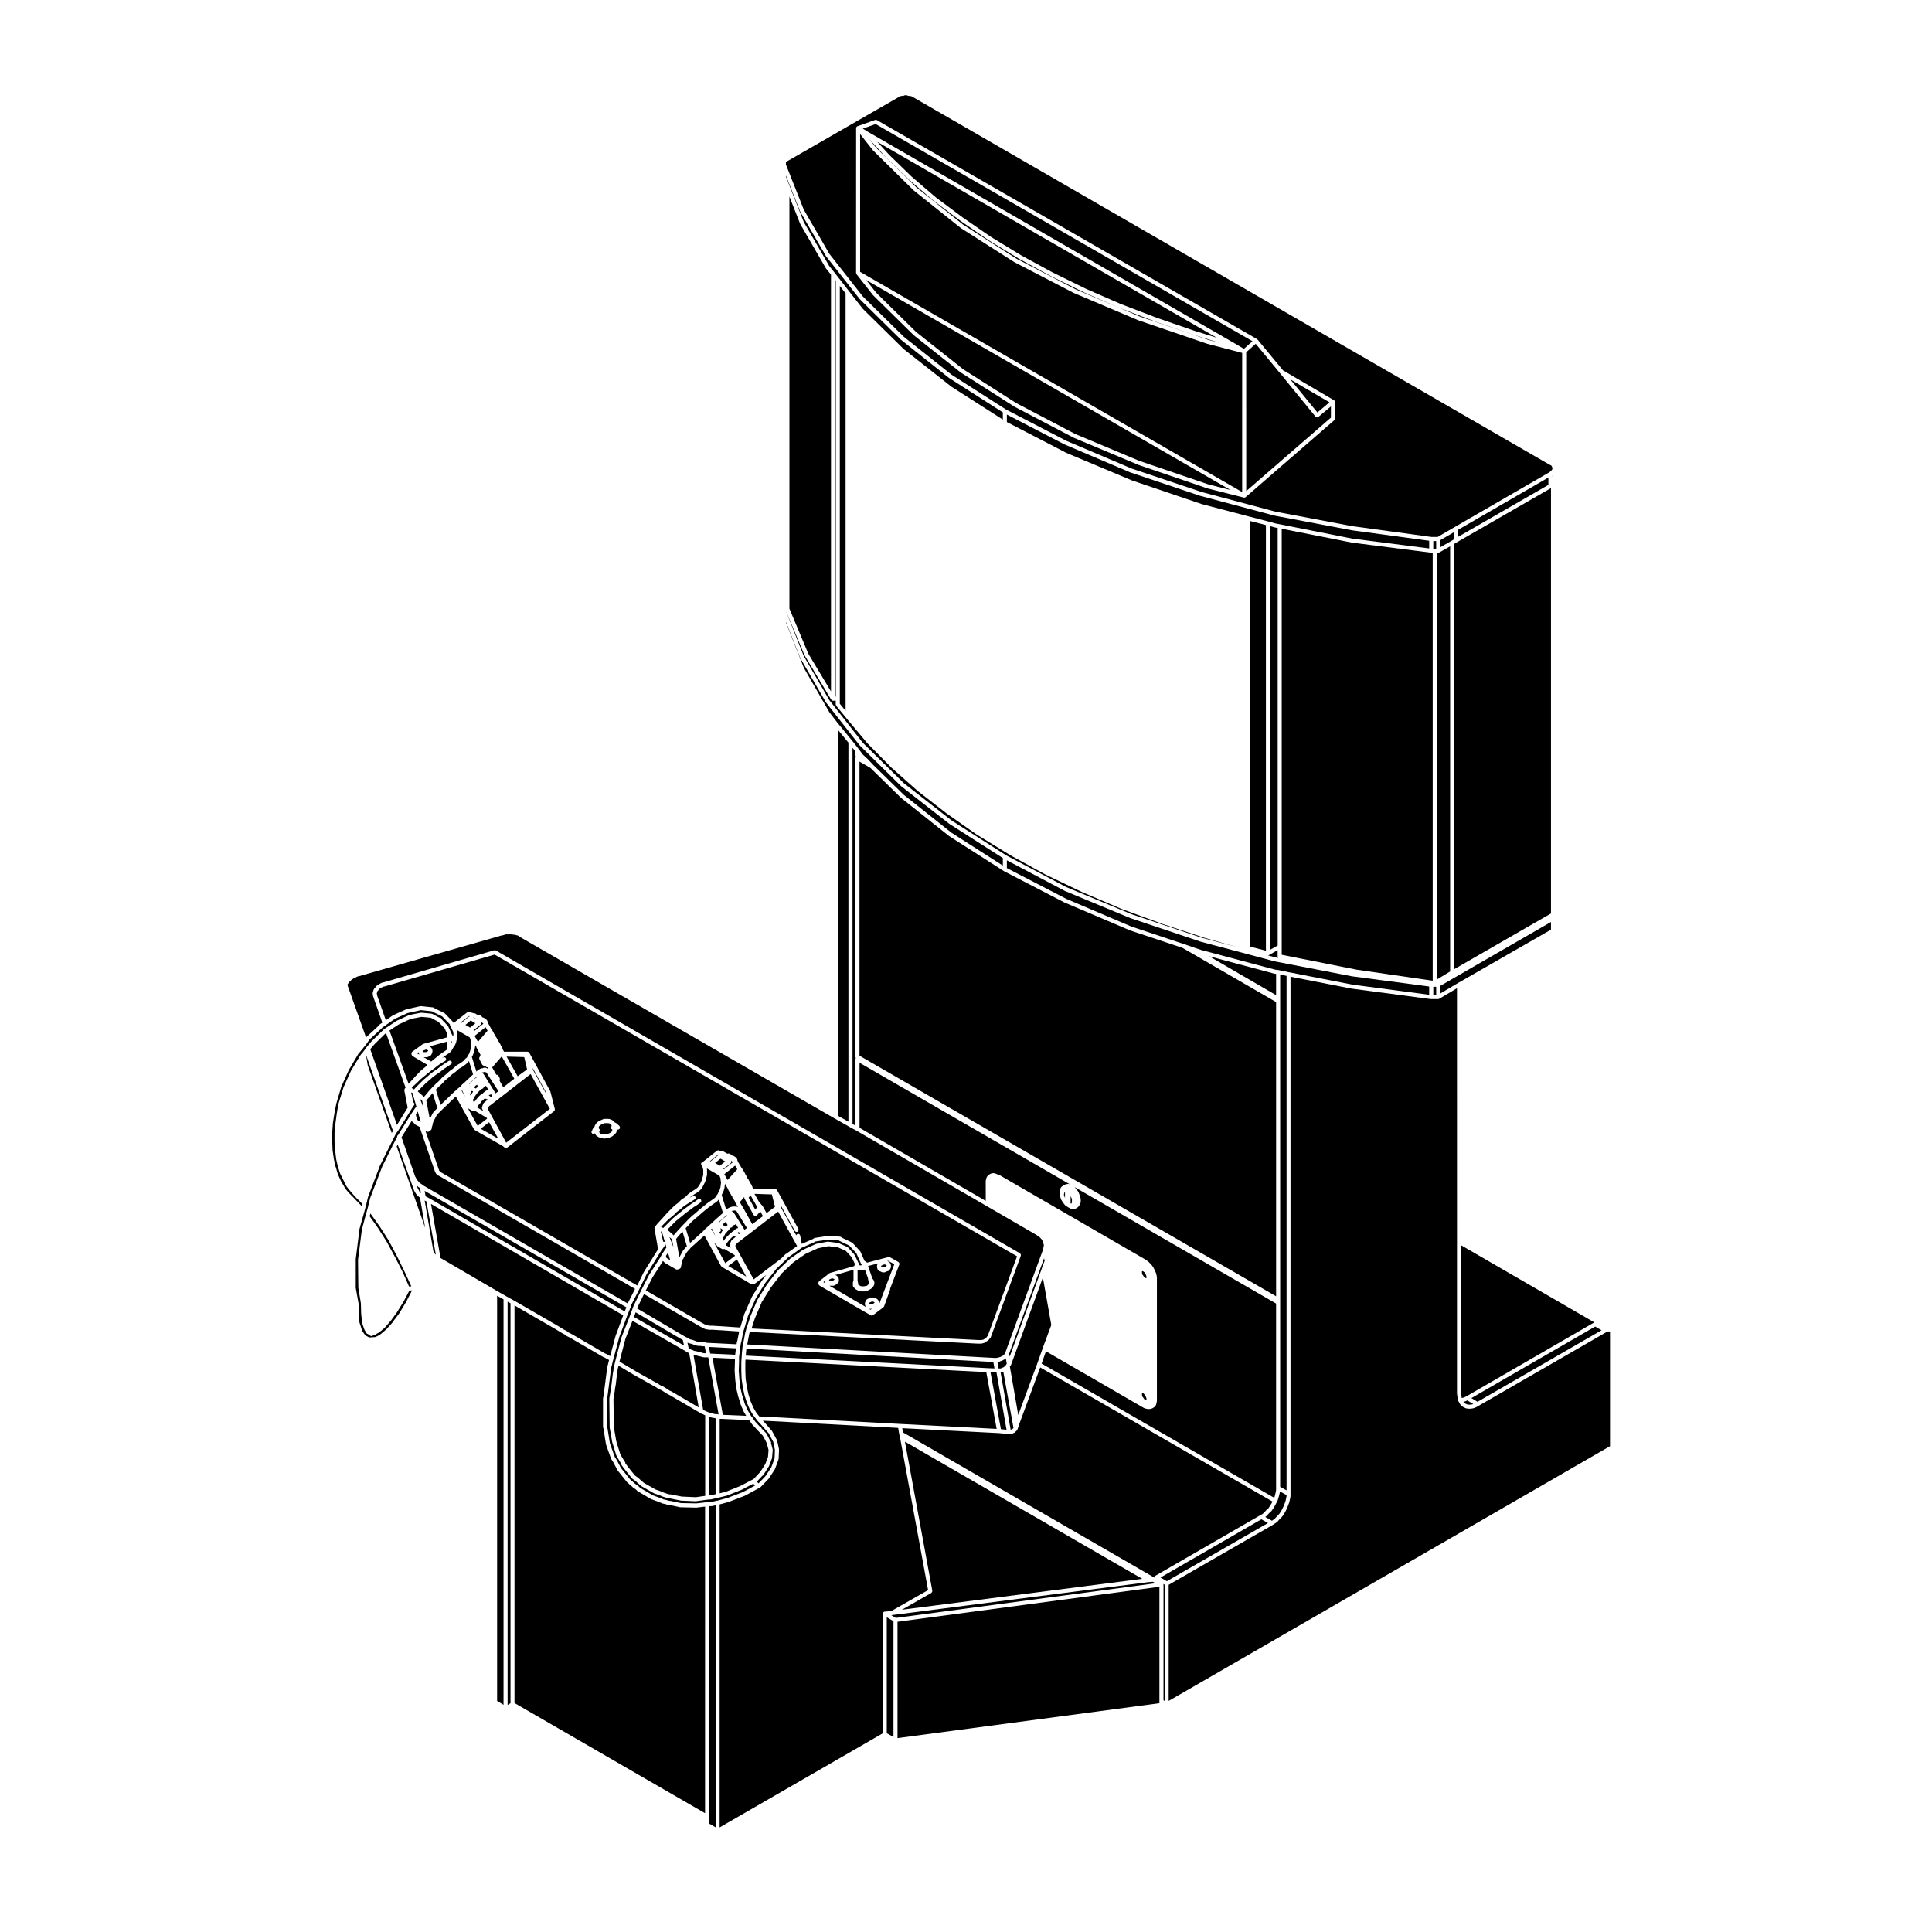
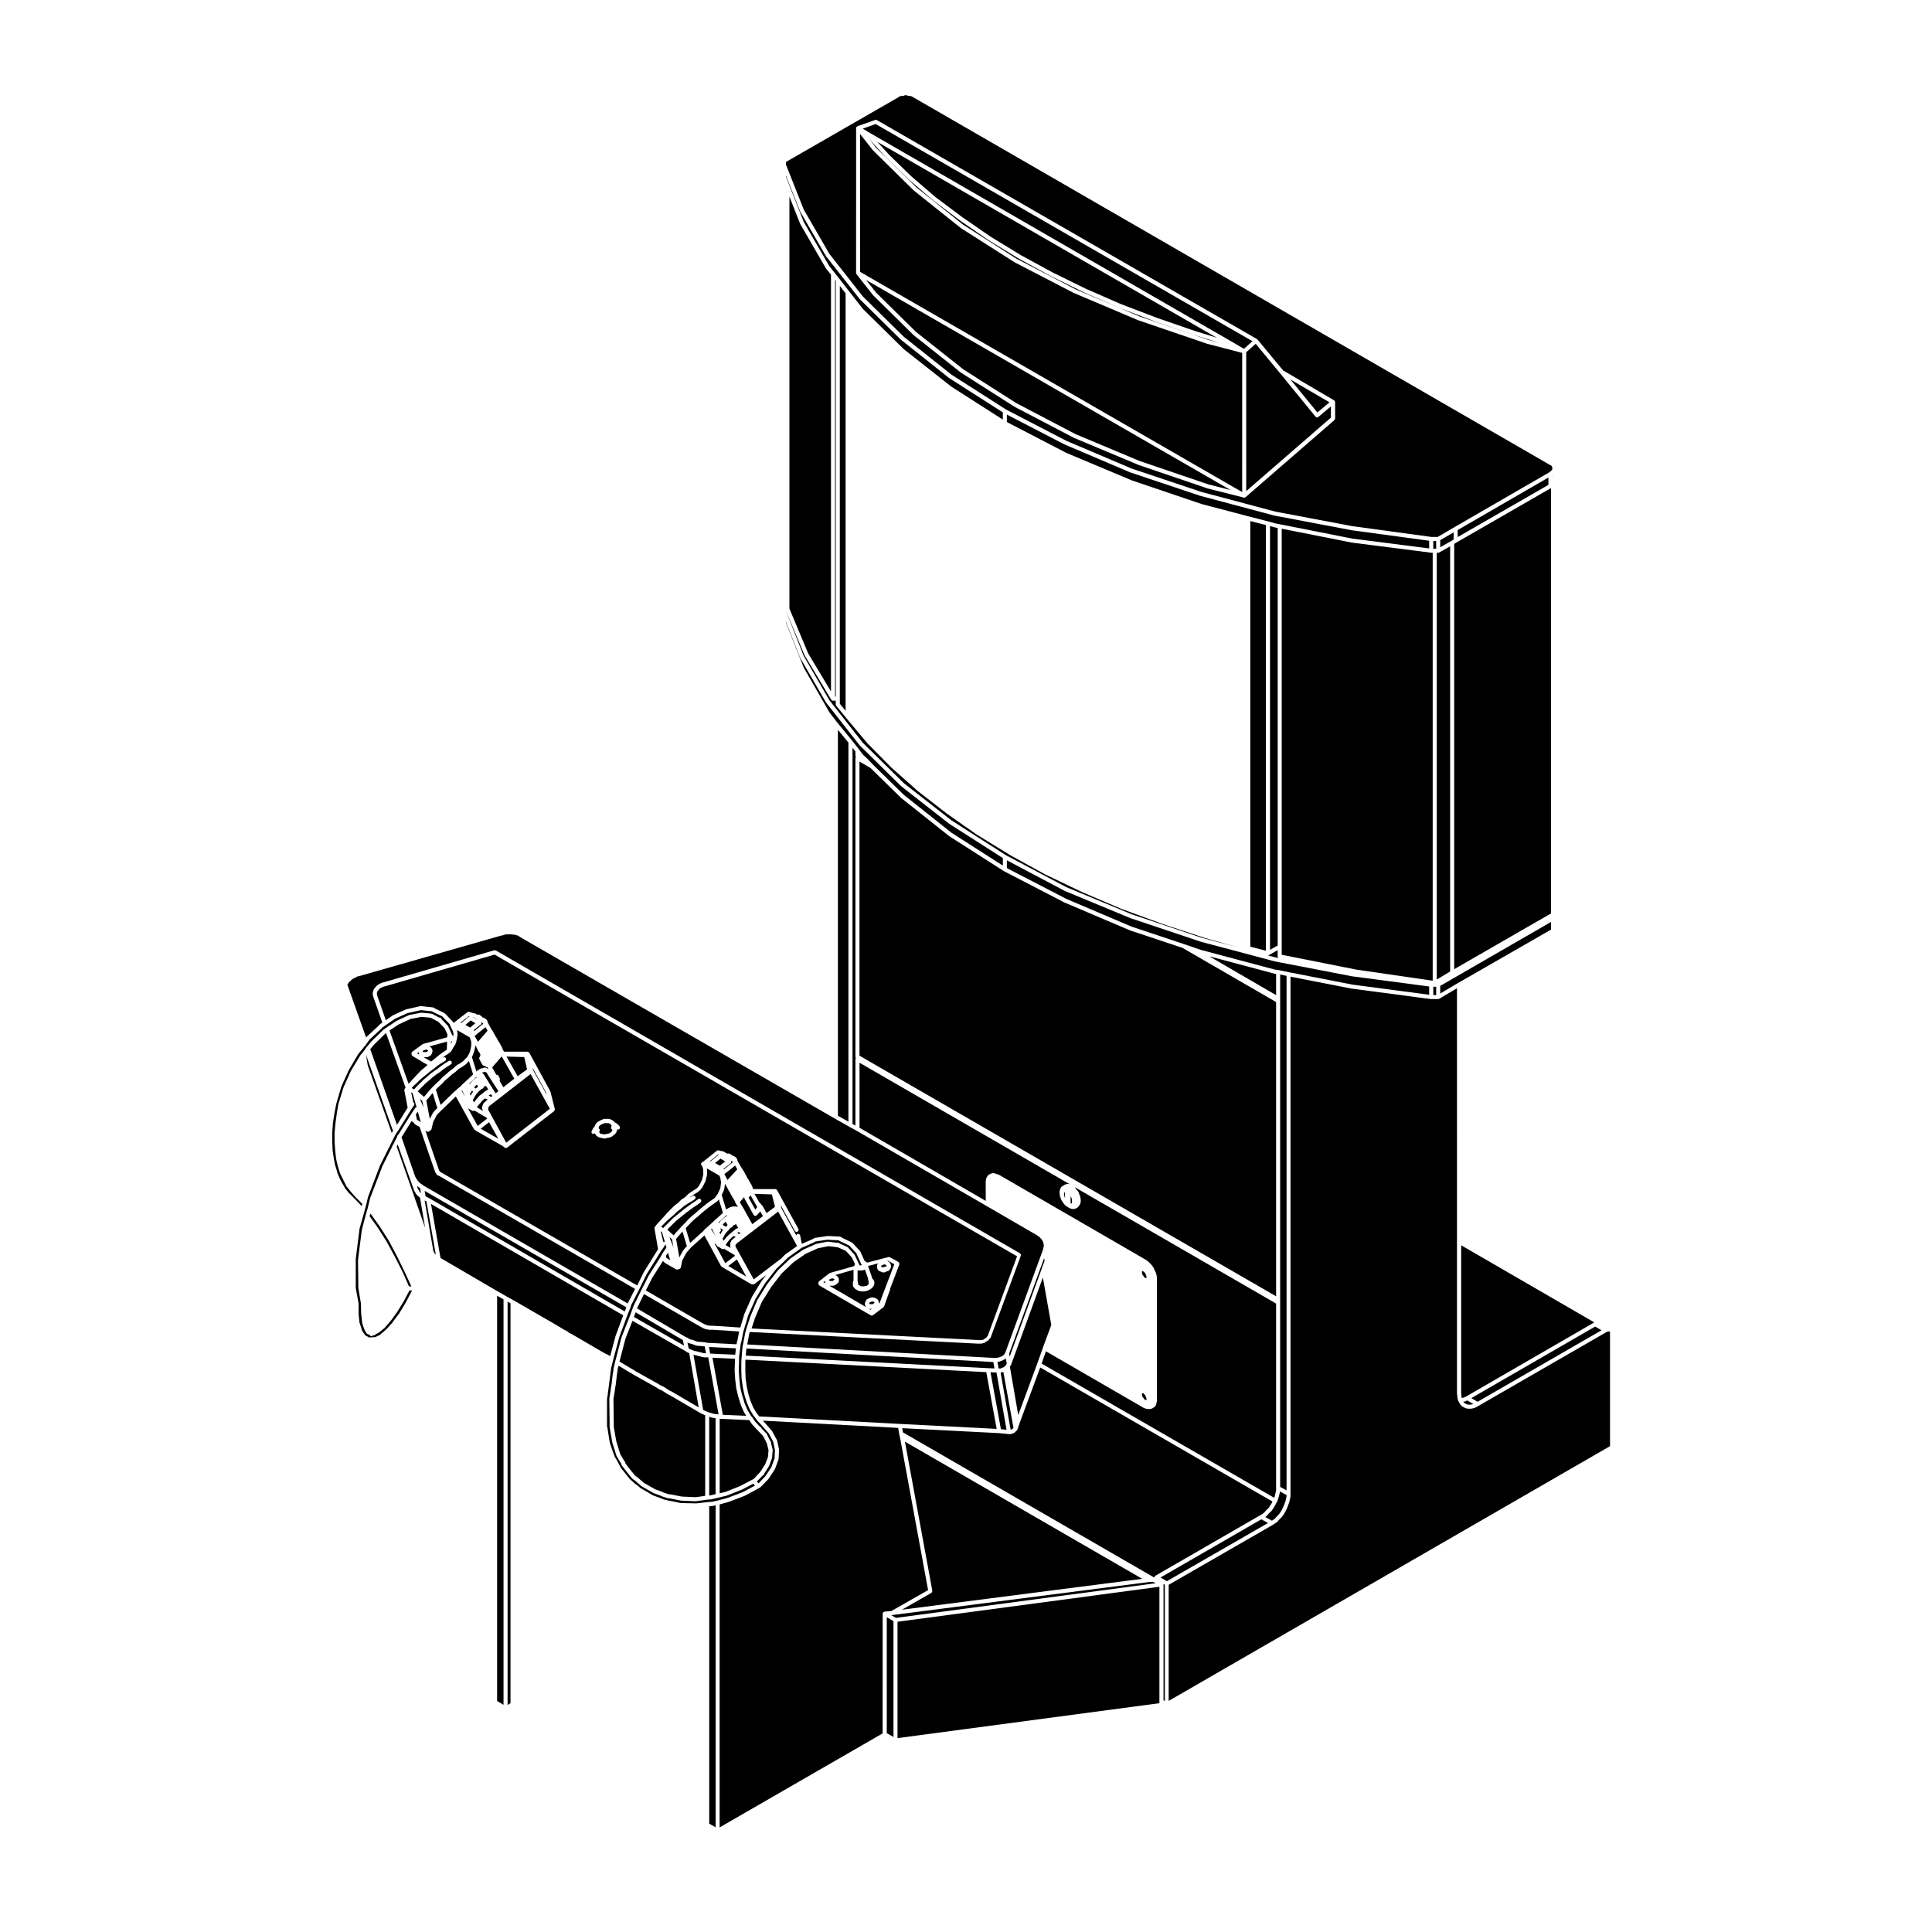
<svg xmlns="http://www.w3.org/2000/svg" fill="#000000" width="800px" height="800px" version="1.1" viewBox="144 144 512 512">
  <g>
    <path d="m484.95 402.62-1.691-0.371v135.79l1.691 0.926z" />
    <path d="m406.49 507.67 2.758 15.074 1.496 0.152-2.66-15.164z" />
    <path d="m481.31 546.84 0.539-0.383 0.465-0.527c0-0.012 0.012-0.012 0.02-0.02 0 0 0-0.012 0.012-0.012l0.559-0.57 0.465-0.621 0.383-0.691 0.324-0.66 0.324-0.797v-0.012l0.246-0.648 0.145-0.609 0.156-0.785v-0.297l-1.742-0.953-0.125 0.648c0 0.012-0.012 0.012-0.012 0.02v0.012l-0.168 0.672c0 0.012-0.012 0.012-0.012 0.012v0.02l-0.246 0.836c-0.012 0.012-0.02 0.012-0.02 0.02v0.031l-0.168 0.414c-0.012 0.02-0.02 0.02-0.031 0.039v0.031c-0.012 0-0.02 0-0.02 0.012v0.031l-0.156 0.227-0.312 0.629c-0.012 0.02-0.02 0.02-0.02 0.031-0.012 0 0 0.012-0.012 0.02l-0.414 0.672-0.012 0.012v0.012l-0.504 0.746c-0.02 0.031-0.051 0.02-0.059 0.039-0.02 0.02-0.02 0.051-0.039 0.07l-0.559 0.484-0.473 0.559c-0.012 0.012-0.031 0.012-0.039 0.012-0.012 0.02-0.012 0.031-0.02 0.039l-0.473 0.414 1.773 0.992z" />
    <path d="m341.81 501.38-0.117 1.164-0.051 0.707 64.23 3.332 1.676 0.062-0.305-1.695z" />
    <path d="m341.57 504.32-0.047 0.629v2.344l0.082 2.125 0.332 2.223 0.414 1.898 0.562 1.789 0.734 1.715 0.734 1.258c0.09 0.059 0.137 0.137 0.176 0.246l0.641 0.816 37.312 1.996 25.613 1.309-2.746-15.035z" />
    <path d="m502.37 404.93 20.379 2.691v-2.188l-20.535-2.715-0.027-0.008-20.422-3.945-0.023-0.012-19.574-5.203-0.008-0.012h-0.031l-18.57-6.223v-0.008h-0.027l-17.395-7.219-0.012-0.023-0.027-0.008-15.266-8.062v2.062l15.754 8.156 17.328 7.371 13.855 4.613 2.688 0.922 0.008 0.012 1.98 0.66 19.523 5.191 0.805 0.082 0.031 0.012h0.016l2.766 0.578z" />
    <path d="m480.03 397.18c-0.031 0-0.051-0.012-0.082-0.012l2.047 0.539 0.754 0.145c-0.012-0.012-0.012-0.031-0.02-0.051-0.039-0.051-0.059-0.117-0.082-0.188-0.012-0.051-0.059-0.082-0.059-0.137v-1.684l-2.301 1.309c-0.082 0.055-0.172 0.078-0.258 0.078z" />
    <path d="m479.48 395.95v-112.81l-4.133-1.055v112.8z" />
    <path d="m502.38 286.74 20.367 2.602v-2.035l-20.535-2.785-0.027-0.008-20.41-3.867h-0.012l-0.023-0.008-19.574-5.211h-0.008l-0.031-0.008-18.57-6.219v-0.012h-0.035l-17.387-7.398-0.012-0.012h-0.027l-15.266-7.91v1.98l15.73 8.156 17.375 7.301 18.523 6.277 12.5 3.281 5.203 1.344 1.848 0.504 1.223 0.238z" />
    <path d="m482.6 283.92-0.832-0.168-0.023-0.008-1.176-0.32v112.29l2.031-1.137z" />
    <path d="m411.58 503.52 8.453-23.203 0.168-0.559 0.02-0.031v-0.031l0.609-1.531-0.133-0.738-9.258 25.289z" />
    <path d="m420.38 501.13 2.223-5.992-2.231-12.586-8.473 23.242c-0.012 0.02-0.039 0.039-0.051 0.07-0.02 0.02-0.031 0.051-0.059 0.082-0.012 0.012 0 0.031-0.012 0.051l-0.137 0.125-0.02 0.02 2.223 12.863 5.019-13.586 1.516-4.273v-0.016z" />
    <path d="m447.11 514.6 0.176 0.246 0.227 0.105 0.02 0.031 0.027 0.008 0.121 0.07h0.047l0.059-0.027 0.039-0.012v-0.422l-0.137-0.395-0.145-0.297-0.133-0.254-0.422-0.422-0.125-0.031h-0.102l-0.125 0.043v0.457l0.047 0.336 0.18 0.238z" />
    <path d="m427.72 461.01v1.918l0.137 0.031 0.059-0.012 0.07-0.082 0.086-0.203v-0.758l-0.125-0.465-0.207-0.402z" />
    <path d="m426.02 460.23-0.059 0.238v0.305c0.02 0.031 0.059 0.039 0.07 0.07l0.145 0.527 0.059 0.09v-1.527h-0.117z" />
    <path d="m332.79 543.11h-0.023-0.012-0.004l-0.801 0.051v84.121l1.699 0.973v-85.34l-0.766 0.176c-0.031 0.012-0.059 0.012-0.082 0.02h-0.012z" />
    <path d="m409.78 507.59c-0.02 0.02-0.051 0.012-0.082 0.02-0.012 0.012-0.012 0.02-0.031 0.031l-0.332 0.082c-0.039 0.012-0.09 0.02-0.125 0.02l-0.039-0.004 2.664 15.184h0.031c0.012 0 0.012-0.012 0.02-0.012l0.051-0.051c0.102-0.102 0.238-0.137 0.363-0.145 0.02-0.039 0.059-0.059 0.09-0.082 0.039-0.039 0.051-0.102 0.105-0.125l0.059-0.031 0.031-0.051-2.695-14.887z" />
    <path d="m447.41 481.31-0.246-0.246-0.168-0.121-0.195-0.086h-0.039l-0.125 0.039v0.469l0.047 0.328 0.18 0.238 0.246 0.332 0.207 0.266 0.215 0.168 0.066 0.02h0.129l0.059-0.02 0.039-0.031v-0.414l-0.137-0.391-0.145-0.297z" />
    <path d="m362.9 215.13-0.031-0.02-6.805-11.758v-0.039l-0.031-0.031-2.828-7.195v109.21l4.984 11.891 6.035 10.055v-110.45l-1.305-1.617z" />
    <path d="m255.31 461.4-0.059-0.039c-0.016-0.012-0.016-0.031-0.031-0.039-0.016-0.012-0.039-0.012-0.051-0.02l-0.195-0.195-0.09-0.051c-0.02-0.012-0.031-0.039-0.055-0.07-0.023-0.012-0.066 0-0.086-0.031l-0.258-0.246c-0.012-0.02-0.004-0.051-0.02-0.059-0.012-0.012-0.035-0.012-0.039-0.031l-0.172-0.246-0.168-0.258c-0.016-0.02-0.004-0.039-0.016-0.059-0.012-0.031-0.039-0.039-0.051-0.07l-0.039-0.137-0.082-0.07c-0.031-0.031-0.02-0.059-0.039-0.082-0.031-0.051-0.082-0.082-0.102-0.125l-0.082-0.258-0.09-0.258-4.191-11.738-0.258 0.523 7.527 21.539z" />
    <path d="m232.47 451.07 0.402 2.016c0 0.012 0 0.012 0.012 0.02 0.02 0.039 0.07 0.059 0.082 0.102l0.57 1.969 0.82 1.809 0.91 1.566c0.012 0.02 0 0.039 0.004 0.059 0.012 0.012 0.035 0.02 0.039 0.039l0.055 0.156 1.004 1.238 1.25 1.25v0.012h0.004l2.102 2.188c0.004 0.012 0 0.012 0.012 0.012 0.004 0.012 0.012 0.012 0.02 0.02l0.09 0.105 0.156-0.609-2.059-2.059s0-0.012-0.004-0.02l-1.027-1.18v-0.012c0-0.012-0.004-0.012-0.012-0.012l-1.008-1.258c-0.016-0.012-0.004-0.031-0.016-0.039-0.012-0.02-0.031-0.031-0.051-0.051l-1.672-3.367c-0.012-0.012 0-0.02-0.004-0.039s-0.023-0.02-0.031-0.039l-0.586-1.848c-0.004-0.012 0-0.012 0-0.02 0-0.012-0.012-0.02-0.016-0.031l-0.418-1.848v-0.02c0-0.012-0.012-0.012-0.012-0.031l-0.258-2.188v-0.012-0.012l-0.168-2.352c0-0.012 0.004-0.02 0.004-0.02 0-0.012-0.004-0.012-0.004-0.02v-2.273c0-0.012 0.012-0.012 0.012-0.02 0-0.012-0.012-0.02-0.012-0.031l0.25-2.609s0.004 0 0.004-0.012v-0.012l0.332-2.438h0.004c0.004 0-0.004-0.012-0.004-0.012l0.422-2.519c0-0.012 0.02-0.02 0.02-0.039 0-0.012-0.004-0.02 0-0.031l1.34-4.367c0.012-0.012 0.02-0.02 0.023-0.031 0.004-0.012-0.004-0.02 0.004-0.039l1.93-4.281c0.012-0.012 0.02-0.012 0.02-0.02 0.012-0.012 0-0.031 0.012-0.039l2.434-4.035c0.004-0.012 0.02-0.012 0.023-0.012 0.004-0.012 0-0.02 0.004-0.031l0.25-0.332c0.012-0.02 0.031-0.012 0.039-0.031 0.004 0 0-0.02 0.012-0.031l0.227-0.227 0.719-0.961 0.332-0.492c0.012-0.012 0.02-0.012 0.031-0.02 0.012-0.012 0-0.02 0.012-0.031l1.344-1.594c0.004-0.012 0.016-0.012 0.023-0.02 0.004 0 0-0.012 0.012-0.02l3.109-3.023c0.012-0.012 0.031-0.012 0.039-0.02 0.012-0.012 0.012-0.031 0.023-0.039l0.586-0.414c0.004-0.012 0.012 0 0.012-0.012h0.012l2.766-1.848c0.016-0.012 0.031 0 0.039-0.012 0.02-0.012 0.02-0.031 0.039-0.039l3.273-1.508c0.02-0.012 0.039 0 0.066-0.012 0.023 0 0.035-0.02 0.055-0.031l3.027-0.59c0.023 0 0.035 0.012 0.055 0.012 0.031 0 0.047-0.012 0.07 0 0.012 0 0.02-0.02 0.031-0.02l2.684 0.258c0.039 0 0.059 0.039 0.102 0.051 0.039 0.012 0.074-0.012 0.105 0.012l1.828 0.984c0.035-0.012 0.059-0.039 0.102-0.039 0.266 0 0.465 0.207 0.516 0.465l1.633 1.715v0.012h0.012c0.012 0.02 0.012 0.039 0.02 0.059 0.012 0.012 0.012 0.02 0.016 0.031 0.016 0.02 0.055 0.031 0.066 0.059l0.906 1.98 0.332 0.578c0.012 0.02 0 0.051 0.012 0.07h0.09l0.07-0.551-0.074-0.523c-0.004-0.012 0.012-0.02 0.004-0.031 0-0.02-0.012-0.031-0.012-0.039v-0.051l-0.875-1.82c-0.02-0.039 0.004-0.082-0.004-0.117-0.004-0.012-0.004-0.02-0.004-0.031l-1.988-2.055v-0.012c-0.004 0 0 0-0.004-0.012l-2.535-1.219c-0.031-0.012-0.035-0.051-0.059-0.07-0.031-0.02-0.059-0.012-0.09-0.039l-0.031-0.031-2.902-0.312h-0.07l-3.301 0.734c-0.047 0.012-0.086 0.02-0.117 0.02h-0.055l-3.375 1.535-2.402 1.652h-0.004l-0.969 0.672c-0.031 0.039-0.023 0.082-0.059 0.117l-3.316 3.066-0.637 0.887-0.336 0.504c-0.004 0.012-0.02 0.012-0.023 0.02-0.012 0.012 0 0.02-0.012 0.031l-0.484 0.559-0.258 0.332c0 0.012-0.012 0.012-0.012 0.012-0.004 0 0 0.012-0.004 0.012l-1.234 1.484-2.488 4.231-1.98 4.379-1.328 4.488-0.504 2.559-0.414 2.656-0.168 2.481v2.418l0.09 2.301z" />
    <path d="m258.87 475.59 0.145 0.238c0.02 0.02 0.012 0.051 0.02 0.07 0.012 0.031 0.039 0.031 0.051 0.059l0.055 0.168c0.016 0.02 0.035 0.02 0.051 0.039l0.09 0.137 0.035 0.02c0.051 0.012 0.059 0.07 0.09 0.102 0.031 0.02 0.059 0.031 0.09 0.051l-2.488-14.09-0.473-0.246 2.309 13.402z" />
    <path d="m250.75 481.19 1.633 3.715h0.625l-1.727-3.773-2.09-4.269-2.164-4.086-2.34-3.668-2.258-3.176-0.266-0.336-0.207 0.707v0.012l2.277 3.188v0.012l0.004 0.008 2.188 3.453v0.008l0.02 0.02 2.188 4.039h0.012l2.094 4.121v0.02z" />
    <path d="m239.27 494.53 0.039 0.082c0.012 0.02 0 0.031 0.004 0.051 0.004 0.012 0.023 0.02 0.031 0.039l0.586 1.828 0.059 0.188 0.715 1.023h0.004v0.012l0.102 0.137 0.953 0.523 0.051 0.031h0.125l1.23-0.09s0.012 0.012 0.02 0.012c0 0 0.004-0.012 0.012-0.012h0.227l1.219-0.578 0.105-0.102c0.012-0.012 0.02 0 0.02-0.012 0.012-0.012 0.012-0.02 0.016-0.02l1.57-1.328 1.602-1.762 0.055-0.105c0.004-0.012 0.031-0.012 0.035-0.031 0.012-0.012 0-0.039 0.012-0.051l1.762-2.344 1.727-2.871 1.652-3.168h-0.691l-1.531 2.902c-0.004 0.012-0.016 0.02-0.016 0.02-0.004 0.012 0 0.012-0.004 0.02l-1.77 2.852c0 0.012-0.012 0.012-0.012 0.02-0.012 0-0.004 0.012-0.012 0.02l-1.594 2.188c-0.004 0.012-0.02 0-0.02 0.012-0.012 0 0 0.012-0.012 0.02l-1.594 1.848c-0.012 0.012-0.031 0.012-0.047 0.012-0.016 0.02-0.016 0.039-0.023 0.059l-1.426 1.168c-0.02 0.02-0.047 0.012-0.066 0.031-0.02 0-0.02 0.031-0.035 0.031l-0.734 0.371c-0.098 0.156-0.238 0.277-0.434 0.277h-0.246l-0.074-0.004c-0.02 0.031-0.012 0.07-0.039 0.102-0.102 0.102-0.242 0.156-0.379 0.156-0.137 0-0.277-0.059-0.379-0.156l-0.195-0.188-0.484-0.246c-0.051-0.02-0.117-0.02-0.16-0.082l-0.086-0.082c-0.016-0.012-0.012-0.031-0.02-0.051-0.023-0.031-0.055-0.039-0.074-0.07l-0.508-0.926v-0.051c-0.012-0.02-0.031-0.02-0.035-0.039l-0.508-1.516c0-0.02 0.012-0.039 0.012-0.059-0.012-0.02-0.031-0.031-0.031-0.059l-0.258-2.352s0.012-0.012 0.012-0.02c0-0.012-0.012-0.012-0.012-0.012l-0.086-2.828-0.664-3.996c-0.004-0.02 0.012-0.031 0.012-0.051 0-0.012-0.02-0.02-0.02-0.039l-0.082-7.309 0.004-0.004v-0.09c0-0.012 0.016-0.02 0.016-0.031s-0.012-0.02-0.012-0.039l1.008-7.891c0.004-0.012 0.016-0.02 0.016-0.031 0.012-0.02-0.004-0.031 0-0.039l0.926-3.523v-0.012-0.012l0.578-1.996 0.676-2.766c0.004-0.02 0.02-0.02 0.023-0.039 0 0-0.012-0.02 0-0.031l3.188-8.312c0-0.012 0.016-0.012 0.02-0.02 0.004-0.012-0.004-0.02 0-0.031l2.637-5.285c0-0.012-0.004-0.012-0.004-0.02 0-0.176 0.098-0.312 0.227-0.414l0.832-1.664 0.012-0.02s0.012 0 0.012-0.012v-0.012l0.02-0.039c0.031-0.059 0.051-0.125 0.102-0.176l0.09-0.137c-0.02-0.156 0.012-0.312 0.137-0.434 0.02-0.02 0.059-0.02 0.09-0.039l2.941-4.731v-0.012l0.754-1.168v-0.012h0.004l0.84-1.27c0.09-0.125 0.227-0.195 0.383-0.215l-1.066-3.75-0.367-0.207 0.559 2.676c0.02 0.012 0.039 0 0.059 0.012 0.246 0.168 0.312 0.492 0.145 0.746l-0.168 0.246-0.504 0.754-3.523 5.699c0 0.02-0.02 0.012-0.02 0.02-0.012 0-0.004 0.02-0.012 0.039l-0.316 0.395-0.387 0.621-0.578 1.16-3.512 7.027-3.176 8.344-0.406 1.723c0 0.012-0.004 0.012-0.004 0.012v0.012l-0.508 1.93v0.012l-1.336 4.75-1.004 8.031s0.004 0 0.004 0.012v7.609l0.746 4.152c0 0.012-0.012 0.031-0.012 0.039 0 0.02 0.02 0.031 0.02 0.051v2.754z" />
    <path d="m277.44 595.8v-107.45l-1.699-0.965v107.39z" />
-     <path d="m330.87 543.26-2.254 0.266c-0.02 0-0.039 0.012-0.066 0.012h-0.012l-4.113-0.094c-0.012 0-0.02-0.012-0.031-0.012-0.016 0-0.031 0.012-0.039 0.012-0.039 0-0.082 0-0.117-0.012l-2.707-0.578h-0.207c-0.039 0-0.09 0-0.137-0.012l-0.926-0.258-0.73-0.156c-0.02-0.012-0.02-0.031-0.035-0.031-0.031-0.012-0.066 0-0.098-0.02l-0.297-0.145-0.66-0.246v-0.012l-1.84-0.672c-0.016 0-0.02-0.02-0.031-0.02-0.02-0.012-0.047-0.012-0.059-0.02l-3.273-1.93c-0.004 0-0.004-0.012-0.012-0.012-0.059-0.02-0.133-0.02-0.188-0.07l-0.168-0.176-0.305-0.305-0.891-0.648c-0.012 0-0.004-0.012-0.016-0.02-0.004 0-0.016 0-0.023-0.012l-1.426-1.258c-0.016-0.012-0.012-0.031-0.023-0.051-0.012-0.012-0.031-0.012-0.039-0.02l-2.352-2.934c-0.012-0.02 0-0.031-0.012-0.039-0.051-0.039-0.102-0.082-0.133-0.137l-1.074-2.066-0.586-0.918c-0.004-0.012 0-0.02 0-0.031-0.012-0.012-0.02-0.012-0.023-0.02l-0.086-0.168c-0.02-0.039 0-0.082-0.012-0.125-0.012-0.039-0.051-0.07-0.051-0.117v-0.039l-0.105-0.215c-0.004-0.012 0-0.031-0.004-0.031-0.004-0.02-0.016-0.031-0.023-0.039l-1.094-3.109c-0.004-0.012 0.012-0.031 0.004-0.051-0.004-0.012-0.023-0.02-0.023-0.039l-0.66-4.211c-0.051-0.07-0.105-0.145-0.105-0.246v-7.559c0-0.02 0.02-0.031 0.02-0.051 0-0.02-0.012-0.031-0.012-0.051l0.168-0.918 0.922-7.203c0.004-0.012 0.016-0.02 0.016-0.031 0.004-0.02-0.004-0.031 0-0.039l0.484-1.949-1.27-0.691-0.207-0.082c-0.012-0.012-0.02-0.02-0.031-0.02-0.02-0.012-0.051-0.012-0.07-0.031l-0.59-0.332-8.227-4.781-0.984-0.492c-0.012-0.012-0.012-0.02-0.016-0.02-0.098-0.039-0.176-0.117-0.23-0.215l-0.004-0.02-0.941-0.516c-0.004 0-0.004 0-0.012-0.012h-0.02l-1.512-0.926h-0.004l-10.938-6.328v105.37l50.5 29.195 0.008-81.266z" />
    <path d="m280.1 488.59v0l11.758 6.801h0.012c0 0.012 0 0 0.004 0.012l1.512 0.926h0.004l1.062 0.57c0.055 0.031 0.066 0.082 0.102 0.117 0.047 0.039 0.105 0.059 0.125 0.117l0.004 0.012 0.848 0.422c0.012 0 0.012 0 0.016 0.012h0.016l8.227 4.793h0.004l0.543 0.309 0.195 0.07c0.02 0.012 0.02 0.02 0.039 0.031 0.02 0.012 0.031 0 0.051 0.012l1.078 0.59 1.422-5.305s0.012-0.012 0.02-0.02c0-0.012-0.012-0.02-0.004-0.031l2.023-5.453-50.945-29.52 2.527 14.328 14.742 8.609 2.754 1.582 1.848 1.012c0.012-0.008 0.012-0.008 0.016 0.004z" />
    <path d="m279.29 595.36v-105.98l-0.77-0.426v106.88z" />
    <path d="m370.71 344.84c0.012-0.051 0.023-0.082 0.039-0.125 0.012-0.031 0-0.059 0.016-0.09 0.016-0.02 0.047-0.02 0.059-0.051 0.004-0.012 0.004-0.012 0.004-0.02-0.02-0.031-0.02-0.07-0.039-0.102-0.031-0.07-0.07-0.117-0.082-0.188 0-0.02-0.02-0.031-0.02-0.051v-1.074l-0.766-0.984 0.004 99.707 0.766 0.414v-17.574c0-0.02 0.02-0.031 0.02-0.051 0.012-0.051 0.023-0.09 0.039-0.125 0.012-0.031 0-0.07 0.016-0.09 0.012-0.02 0.035-0.02 0.047-0.039 0 0 0-0.012-0.012-0.02-0.035-0.059-0.066-0.105-0.07-0.176-0.012-0.031-0.039-0.059-0.039-0.09v-79.223c0-0.02 0.02-0.027 0.02-0.051z" />
    <path d="m366.56 330.5 1.531 1.879v-110.63l-1.531-1.973z" />
    <path d="m365.49 328.59v-110.21l-0.188-0.238v110.46z" />
    <path d="m357.01 202.84 6.773 11.699 1.395 1.723v0.012l1.262 1.598 0.004 0.008h0.004l2.602 3.356 3.598 4.598 10.867 10.703 12.641 9.957 13.605 8.699v-1.91l-14.203-9.082-0.02-0.02-0.031-0.012-12.684-10.086-0.012-0.023h-0.027l-10.918-10.766-0.016-0.031-0.031-0.02-8.914-11.348-0.008-0.039-0.031-0.02-6.805-11.762v-0.035l-0.031-0.039-3.75-9.465v0.266l0.887 2.262z" />
    <path d="m482.18 402.09-0.359-0.039h-0.008l-0.066-0.012-17.281-4.606 17.715 10.293z" />
    <path d="m523.68 290.48h-0.383c-0.02 0-0.039 0-0.07-0.012l-21.008-2.676v-0.012h-0.031l-18.52-3.664v112.91l19.801 3.934 20.211 2.941z" />
    <path d="m241.08 418.85c0.02-0.02 0.039-0.02 0.051-0.039 0.012-0.012 0.012-0.031 0.023-0.039l3.289-3.043c0.031-0.07 0.051-0.117 0.102-0.168 0.02-0.012 0.016-0.031 0.031-0.039l0.754-0.523-2.469-7.008c-0.012-0.031 0.012-0.059 0.004-0.09-0.004-0.039-0.039-0.051-0.039-0.09v-0.215l-0.023-0.051c-0.031-0.059-0.012-0.125-0.016-0.188-0.004-0.07-0.039-0.117-0.023-0.188l0.086-0.332c0.004-0.012 0.004-0.012 0.016-0.012 0-0.012-0.012-0.02-0.012-0.031l0.09-0.246 0.082-0.297c0.012-0.051 0.055-0.07 0.082-0.117 0.02-0.039 0.02-0.102 0.059-0.137l0.227-0.227 0.227-0.309c0.012-0.012 0.023-0.012 0.035-0.02 0.004-0.012 0.004-0.031 0.016-0.039l0.258-0.246c0.012-0.02 0.039-0.012 0.059-0.031s0.02-0.039 0.039-0.051l0.422-0.258c0.012-0.012 0.016 0 0.02-0.012 0.012 0 0.012-0.012 0.02-0.012l0.664-0.336c0.02-0.012 0.051 0 0.07 0 0.031-0.012 0.039-0.051 0.066-0.051l0.395-0.082 29.297-8.484c0.004 0 0.012 0.012 0.012 0 0.09-0.02 0.168 0.02 0.258 0.031 0.051 0.02 0.105 0 0.156 0.02l138.88 80.238c0.051 0.031 0.059 0.09 0.102 0.125 0.051 0.051 0.102 0.102 0.117 0.156 0.031 0.07 0.012 0.137 0.012 0.207 0 0.059 0.031 0.105 0.012 0.156l-7.891 21.402v0.012l-0.09 0.246c-0.039 0.137-0.137 0.227-0.246 0.289-0.012 0.012-0.012 0.02-0.02 0.031l-0.039 0.02-0.102 0.125-0.168 0.258c-0.02 0.031-0.059 0.02-0.09 0.051-0.051 0.059-0.102 0.125-0.188 0.156l-0.168 0.059-0.266 0.207h-0.02v0.012l-0.258 0.168c-0.035 0.02-0.07 0.02-0.105 0.039-0.031 0.012-0.031 0.039-0.059 0.039l-0.332 0.082-0.332 0.09c-0.051 0.012-0.09 0.02-0.133 0.02h-0.914-0.031l-60.391-3.09-0.133 0.473-0.504 2.676v0.012 0.012l-0.031 0.137 65.707 3.582h0.266l0.277-0.07c0.031-0.012 0.051 0.012 0.07 0 0.02 0 0.039-0.02 0.059-0.02h0.215l0.215-0.117c0.02 0 0.039 0.012 0.07 0 0.012 0 0.02-0.031 0.039-0.031l0.258-0.07 0.168-0.105c0.02-0.02 0.051 0 0.07-0.02 0.031-0.012 0.031-0.039 0.059-0.051l0.168-0.051 0.238-0.188 0.145-0.137 0.156-0.156 0.039-0.137c0.02-0.02 0.039-0.031 0.051-0.051 0.02-0.031 0-0.059 0.02-0.082l0.125-0.195 9.961-27.195 0.082-0.453c0-0.012 0.012-0.012 0.012-0.02v-0.02l0.082-0.312 0.059-0.363-0.051-0.324-0.012-0.02-0.07-0.289-0.156-0.465-0.184-0.273-0.125-0.258-0.277-0.277-0.309-0.312-0.312-0.227-0.453-0.309-13.184-7.648-34.512-19.984h-0.004l-1.844-1.004-0.004-0.012h-0.004l-3.871-2.188-83.34-48.059c-0.004 0-0.004-0.012-0.016-0.012-0.016-0.012-0.031-0.012-0.039-0.02l-0.312-0.238-0.316-0.188-0.324-0.07c-0.012 0-0.012-0.012-0.02-0.012-0.02 0-0.031 0-0.051-0.012l-0.414-0.137h-0.336c-0.035 0-0.074 0-0.105-0.012l-0.371-0.07h-1.422l-0.398 0.059-0.367 0.145c-0.023 0.012-0.059 0.012-0.09 0.02-0.004 0-0.012 0.012-0.02 0.012l-0.473 0.082-37.691 10.758h-0.035-0.012l-0.348 0.082-0.23 0.105-0.422 0.258c-0.035 0.02-0.07 0.02-0.105 0.031-0.012 0.012-0.02 0.031-0.039 0.031l-0.227 0.059-0.25 0.188c-0.004 0-0.023 0-0.035 0.012-0.012 0.012-0.012 0.02-0.012 0.031l-0.332 0.195-0.188 0.246c-0.02 0.02-0.051 0.02-0.07 0.031-0.031 0.031-0.031 0.07-0.066 0.09l-0.203 0.137-0.156 0.156-0.125 0.266c-0.012 0.012-0.02 0.012-0.031 0.02-0.004 0.012 0 0.02-0.004 0.031l-0.152 0.227-0.051 0.102 4.957 13.945z" />
    <path d="m368.84 441.25v-100.45l-2.785-3.398v102.28z" />
    <path d="m363.79 329.56 8.852 11.273 10.883 10.715 12.617 9.859 14.449 9.238 15.992 8.453 17.348 7.203 18.52 6.207 9.527 2.527-8.805-2.508c-0.012-0.012-0.02 0-0.02-0.012l-11.18-3.688v-0.012h-0.012l-10.758-3.945h-0.012c-0.012-0.012-0.012-0.012-0.02-0.012l-10.242-4.367s-0.012 0-0.012-0.012h-0.02l-9.828-4.707-0.012-0.012h-0.012l-9.332-5.129c0-0.012 0-0.012-0.012-0.012 0-0.012-0.012-0.012-0.012-0.012l-8.742-5.371c-0.004 0-0.004-0.012-0.012-0.012h-0.02l-8.148-5.719s0-0.012-0.004-0.012c-0.004-0.012-0.016-0.012-0.016-0.012l-7.559-5.875c-0.012-0.012-0.012-0.012-0.012-0.02-0.012-0.012-0.02 0-0.023-0.012l-6.957-6.18c-0.004-0.012 0-0.02-0.012-0.02 0-0.012-0.012-0.012-0.016-0.012l-6.301-6.387c-0.004 0 0-0.02-0.012-0.031h-0.02l-5.629-6.723v-0.012l-2.609-3.188c-0.039-0.051-0.031-0.105-0.051-0.168-0.02-0.059-0.07-0.105-0.07-0.176v-1.012l-0.691 0.039h-0.035c-0.145 0-0.277-0.059-0.371-0.156-0.023-0.012-0.023-0.051-0.035-0.082-0.02-0.012-0.039 0-0.055-0.031l-7.059-11.758v-0.031c-0.012-0.02-0.031-0.02-0.031-0.039l-4.934-11.75v0.02l4.731 11.957z" />
    <path d="m363.79 332.75 2.152 2.809h0.004l3.856 4.703h0.004l0.004 0.012 1.855 2.348v0.008l0.98 1.312 1.227 1.145 0.004 0.008 0.02 0.004 1.508 1.598 8.125 7.953 12.625 10.035 13.613 8.711v-2l-14.203-9.078-0.02-0.031h-0.02l-12.691-9.922-0.016-0.02-0.027-0.02-10.918-10.746-0.016-0.039-0.031-0.016-8.914-11.348-0.008-0.039-0.031-0.02-6.805-11.762v-0.039l-0.031-0.031-3.75-9.477v0.188l4.731 11.965z" />
    <path d="m410.56 503.98c-0.012 0.012-0.012 0.031-0.02 0.039l-0.332 0.246c-0.031 0.02-0.07 0.02-0.102 0.039-0.02 0.012-0.031 0.039-0.051 0.039l-0.195 0.07-0.188 0.125c-0.031 0.02-0.082 0.012-0.105 0.031-0.031 0.012-0.039 0.039-0.059 0.039l-0.289 0.07-0.277 0.137c-0.082 0.051-0.156 0.059-0.246 0.059h-0.266l-0.102 0.031 0.312 1.754h0.488l0.215-0.059 0.289-0.125c0.012-0.012 0.02 0 0.039-0.012 0.012 0 0.012-0.02 0.031-0.031l0.215-0.07 0.051-0.031 0.105-0.102c0.031-0.031 0.059-0.02 0.09-0.039 0.02-0.02 0.031-0.059 0.051-0.07l0.09-0.039 0.156-0.156 0.137-0.207 0.168-0.258c0.012-0.012 0.031-0.012 0.039-0.031l-0.246-1.457z" />
    <path d="m343.94 460.38 1.305 2.312h0.016c0.035 0.02 0.039 0.059 0.066 0.07 0.023 0.02 0.055 0.012 0.086 0.031l0.082 0.09c0.02 0.012 0.012 0.039 0.02 0.051 0.02 0.02 0.039 0.02 0.051 0.031l0.137 0.215 0.133 0.125 0.168 0.168c0.016 0.02 0.016 0.051 0.035 0.07 0.012 0.02 0.039 0.031 0.059 0.051l1.043 1.891 2.242-1.672-0.828-3.285z" />
    <path d="m443.56 390.6-0.004-0.012h-0.031l-17.387-7.398h-0.012l-0.027-0.012-16.043-8.312-0.02-0.02-0.031-0.012-14.445-9.238-0.02-0.02-0.031-0.02-12.684-10.078-0.012-0.031-0.027-0.008-8.109-7.93-2.906-1.684v77.965l0.207 0.094 0.016 0.012 0.008 0.008 110.18 63.629v-77.98l-24.797-14.348z" />
    <path d="m338.84 462.64c-0.023-0.039-0.031-0.082-0.039-0.137 0-0.02-0.031-0.039-0.031-0.07 0-0.02 0.012-0.02 0.012-0.031-0.031-0.051-0.059-0.102-0.066-0.156h-0.016c-0.02-0.012-0.016-0.039-0.031-0.059-0.031-0.039-0.082-0.059-0.102-0.105l-0.086-0.168c-0.016-0.031 0.004-0.059-0.004-0.082-0.02-0.02-0.051-0.012-0.066-0.031-0.035-0.039-0.035-0.102-0.059-0.145-0.004-0.012-0.016 0-0.016-0.012-0.02-0.02-0.012-0.039-0.031-0.059-0.039-0.051-0.051-0.105-0.07-0.168-0.031-0.02-0.07-0.012-0.098-0.039-0.055-0.051-0.066-0.145-0.086-0.238-0.012-0.031-0.031-0.059-0.039-0.09-0.02-0.02-0.035-0.051-0.055-0.07-0.109-0.09-0.191-0.215-0.203-0.371-0.012-0.02-0.035-0.031-0.047-0.039l-0.047-0.102c-0.004-0.012-0.012 0-0.016-0.012-0.004 0-0.004-0.012-0.004-0.012-0.102-0.102-0.156-0.238-0.156-0.383v-0.012h0.004c-0.016-0.031-0.02-0.051-0.023-0.07-0.02-0.012-0.039 0-0.055-0.02-0.004 0-0.004-0.012-0.004-0.02-0.039-0.031-0.039-0.082-0.07-0.117-0.156-0.102-0.277-0.246-0.277-0.434v-0.039c-0.012-0.02-0.02-0.031-0.023-0.051h-0.004c-0.02-0.02-0.051-0.02-0.066-0.039-0.105-0.102-0.16-0.238-0.16-0.371 0-0.012 0.012-0.02 0.012-0.031l-0.023-0.051c-0.031-0.031-0.074-0.059-0.098-0.102l-0.082-0.168c-0.059-0.051-0.086-0.09-0.117-0.145-0.039-0.059-0.07-0.105-0.082-0.168-0.004-0.031-0.039-0.059-0.039-0.09l0.012-0.012v-0.039h-0.012l-0.09-0.09c-0.012-0.012-0.012-0.031-0.02-0.051-0.02-0.02-0.051-0.039-0.07-0.07l-0.078-0.188-0.055 0.516-0.086 0.68c0 0.02-0.02 0.02-0.02 0.039-0.004 0.012 0.012 0.031 0 0.039l-0.168 0.59c0 0.02-0.02 0.031-0.031 0.039-0.012 0.02 0 0.039-0.004 0.059l-0.328 0.66-0.168 0.383 1.18 3.871 0.277-0.207h0.02c0-0.012 0-0.012 0.012-0.02l0.25-0.168c0.035-0.031 0.082-0.012 0.117-0.031l0.215-0.137c0.023-0.02 0.066-0.012 0.098-0.02 0.031-0.02 0.039-0.051 0.074-0.059l0.328-0.082 0.215-0.082c0.031 0 0.059 0.012 0.09 0.012 0.031-0.012 0.051-0.031 0.086-0.031h0.84c0.031 0 0.051 0.02 0.086 0.031 0.031 0 0.055-0.012 0.086-0.012l0.258 0.09c0.012 0.012 0.016 0.02 0.031 0.031 0.012 0 0.023-0.012 0.039 0l0.02 0.012-0.719-1.188c-0.023-0.016-0.008-0.035-0.02-0.062z" />
    <path d="m337.77 452.08c-0.016 0.039-0.055 0.051-0.074 0.09-0.02 0.02-0.012 0.039-0.031 0.051l-0.168 0.168c-0.012 0.012-0.031 0.012-0.039 0.02 0 0.012 0 0.02-0.016 0.031l-1.75 1.328 0.07 0.039c0.023 0.012 0.031 0.039 0.055 0.059 0.016 0.012 0.023 0.012 0.039 0.02l2.367-1.891c-0.012-0.012-0.031 0-0.039-0.02l-0.137-0.195c-0.047-0.02-0.102-0.02-0.133-0.059l-0.141-0.137c-0.012-0.012-0.02-0.012-0.02-0.012-0.012 0 0-0.012-0.012-0.012l-0.055-0.039c0.016 0.012 0.016 0.039 0.023 0.059 0.039 0.059 0.07 0.105 0.082 0.176 0.012 0.07 0 0.137-0.02 0.195-0.004 0.047 0.012 0.098-0.004 0.129z" />
    <path d="m335.96 455.16 0.848 1.547 2.582-2.844-0.574-0.973z" />
    <path d="m336.55 466.04-0.055 0.031-2.055 1.84c0.012 0.02 0.031 0.039 0.031 0.059v0.238l0.039-0.059 0.246-0.332 0.258-0.332c0.02-0.02 0.051-0.02 0.07-0.039 0.02-0.02 0.016-0.051 0.039-0.07l0.309-0.227 0.312-0.312c0.012-0.012 0.023 0 0.035-0.012 0.012-0.012 0.012-0.031 0.02-0.039l0.332-0.246c0.012-0.012 0.016 0 0.02-0.012 0.004 0 0.004-0.012 0.012-0.012l0.25-0.168h0.012c0.004-0.012 0.004-0.012 0.016-0.012l0.297-0.188c-0.051-0.02-0.105-0.02-0.152-0.07-0.031-0.012-0.02-0.031-0.035-0.039z" />
    <path d="m337.51 473.85v-0.344c0-0.137 0.051-0.266 0.156-0.371l0.012-0.012v-0.031c0-0.031 0.031-0.059 0.031-0.09 0.016-0.059 0.039-0.117 0.082-0.176 0.039-0.059 0.07-0.105 0.125-0.145 0.031-0.02 0.031-0.059 0.059-0.07l0.059-0.031 0.039-0.07c0.031-0.059 0.09-0.082 0.133-0.117 0.039-0.039 0.055-0.102 0.105-0.117l0.117-0.059 0.551-0.434-0.031-0.031c-0.031 0-0.059 0-0.09-0.012l-0.422-0.176c-0.016 0-0.016-0.012-0.031-0.02 0 0-0.012 0-0.012 0.012-0.012 0-0.012 0.012-0.012 0.02l-0.398 0.312-0.316 0.324-0.324 0.312-0.387 0.473-0.316 0.402-0.227 0.371-0.102 0.168v0.012l1.34 0.785-0.082-0.137c-0.02-0.051 0-0.09-0.012-0.137-0.012-0.039-0.051-0.082-0.051-0.117 0-0.02 0.012-0.031 0.012-0.051 0-0.012-0.012-0.02-0.012-0.039 0-0.012 0.012-0.02 0.012-0.039s-0.012-0.031-0.012-0.039l0.004-0.172z" />
    <path d="m338.96 468.45c-0.031 0.012-0.066 0.012-0.102 0.02-0.051 0.051-0.102 0.105-0.156 0.137-0.012 0.012-0.016 0.02-0.02 0.02-0.07 0.031-0.145 0.051-0.215 0.051-0.047 0-0.09-0.031-0.133-0.031-0.004 0.125-0.055 0.266-0.156 0.371l-0.172 0.168c-0.012 0.02-0.035 0.012-0.051 0.02-0.02 0.02-0.02 0.039-0.035 0.051-0.086 0.051-0.18 0.082-0.277 0.09l-0.133 0.102-0.207 0.277h-0.012v0.012l-0.336 0.422c-0.004 0.012-0.02 0.012-0.023 0.012-0.035 0.039-0.086 0.051-0.125 0.082l-0.172 0.238c-0.012 0.012-0.023 0.012-0.035 0.02-0.012 0-0.004 0.02-0.02 0.031l-0.297 0.309-0.195 0.324-0.246 0.504s-0.016 0-0.02 0.012v0.02l-0.25 0.422c-0.004 0.012-0.016 0-0.023 0.012 0 0.012 0 0.031-0.004 0.031l-0.055 0.082 0.266 0.578c0.012-0.012 0.016-0.012 0.02-0.012 0.004-0.02 0-0.031 0.012-0.051l0.332-0.414h0.012v-0.012l0.414-0.516h0.031c0-0.012 0-0.02 0.012-0.031l0.664-0.664c0.012-0.012 0.02-0.012 0.031-0.02 0.012 0 0.004-0.012 0.02-0.02l0.395-0.312 0.312-0.324c0.02-0.012 0.039-0.012 0.059-0.02 0.02-0.02 0.023-0.051 0.039-0.051l0.363-0.227 0.297-0.289c0.016-0.02 0.039-0.02 0.059-0.031 0.02-0.02 0.02-0.039 0.039-0.059l0.422-0.246c0.023-0.02 0.055 0 0.082-0.02 0.031 0 0.039-0.031 0.07-0.039l0.086-0.02c0.023-0.031 0.066-0.031 0.098-0.051l-0.594-1.012c-0.039 0.008-0.039 0.047-0.07 0.055z" />
    <path d="m341.26 461.48c-0.02-0.07-0.031-0.125-0.02-0.195 0-0.031-0.02-0.051-0.012-0.07l-1.188 1.375 0.906 1.484c0 0.012 0.004 0.012 0.012 0.012l2.394 4.328 2.828-2.117-0.676-1.27-0.926 1.027c-0.02 0.031-0.059 0.02-0.09 0.039-0.031 0.031-0.035 0.059-0.07 0.082-0.082 0.039-0.156 0.059-0.238 0.059-0.121 0-0.227-0.051-0.324-0.117-0.012-0.012-0.023-0.012-0.039-0.02-0.016-0.012-0.012-0.039-0.031-0.059-0.031-0.039-0.07-0.051-0.09-0.102l-0.09-0.168-2.336-4.18c-0.016-0.031 0-0.082-0.012-0.109z" />
-     <path d="m339.36 465.24-0.168-0.258-0.09-0.137h-0.004l-0.133-0.039h-0.672l-0.168 0.059h-0.031s-0.004 0.012-0.012 0.012l-0.207 0.051s0 0.012 0.004 0.012c0.035 0.02 0.086 0.012 0.109 0.039l0.137 0.137 0.207 0.137c0.031 0.02 0.035 0.059 0.059 0.09 0.031 0.031 0.074 0.031 0.098 0.07l2.805 4.481 0.645-0.465z" />
    <path d="m342.39 461.39 1.766 3.164 0.516-0.664-0.293-0.523-0.004-0.012-1.469-2.582z" />
    <path d="m377.82 479.82 0.066 0.031 0.188-0.051c0.031-0.012 0.051 0.012 0.07 0.012 0.023 0 0.039-0.031 0.066-0.031h0.211l0.215-0.105c0.016-0.012 0.031 0 0.039 0 0.02-0.012 0.02-0.02 0.035-0.031l0.125-0.039 0.074-0.082 0.047-0.125c0.004-0.012 0.016-0.012 0.016-0.02l-0.039-0.07-0.039-0.02c-0.012 0-0.012-0.02-0.02-0.02-0.012-0.012-0.031-0.012-0.039-0.012l-0.168-0.117-0.191-0.039h-0.207l-0.188 0.039-0.168 0.117c-0.035 0.02-0.082 0.02-0.105 0.031-0.023 0.012-0.039 0.039-0.059 0.039l-0.137 0.031-0.051 0.09-0.059 0.09 0.039 0.105 0.012 0.051z" />
    <path d="m375.41 489.54 0.082-0.105c0.035-0.059 0.105-0.07 0.152-0.102 0.039-0.039 0.066-0.09 0.117-0.105v-0.012l0.02-0.051c-0.004-0.012-0.016-0.02-0.02-0.02-0.02-0.012-0.02-0.031-0.039-0.039-0.023-0.012-0.059-0.012-0.082-0.031l-0.176-0.105-0.188-0.051h-0.195l-0.188 0.051-0.172 0.105c-0.035 0.031-0.074 0.031-0.109 0.039-0.02 0.012-0.031 0.031-0.059 0.039l-0.125 0.039-0.039 0.051-0.051 0.102-0.016 0.051v0.012h0.004c0.012 0.012 0.031 0.012 0.047 0.031l0.098 0.137 0.09 0.039h0.699z" />
    <path d="m374.42 490.86c-0.055 0-0.109-0.012-0.168-0.031l0.473 0.266 0.312-0.238h-0.281z" />
    <path d="m376.41 479.39c0-0.059 0.039-0.102 0.059-0.145 0.012-0.051 0-0.102 0.031-0.145l0.168-0.258 0.02-0.031-2.648 0.699 0.977 2.816c0.012 0.012 0 0.012 0 0.02 0.004 0.02 0.02 0.02 0.02 0.02l0.082 0.344c0.004 0.02-0.012 0.031-0.004 0.051l0.035 0.039c0.012 0 0.012 0.02 0.02 0.031 0.004 0.012 0.02 0.012 0.031 0.031l0.051 0.059c0.012 0.012 0.023 0.012 0.039 0.02l0.246 0.332c0.031 0.039 0.02 0.082 0.031 0.117 0.02 0.039 0.059 0.059 0.07 0.102l0.086 0.422c0.012 0.039-0.016 0.07-0.016 0.105 0 0.031 0.023 0.07 0.016 0.102l-0.086 0.422c-0.012 0.051-0.051 0.082-0.07 0.117-0.016 0.031-0.004 0.07-0.031 0.102l-0.246 0.332c-0.012 0.02-0.031 0.012-0.039 0.02-0.012 0.012 0 0.031-0.012 0.039l-0.336 0.332c-0.02 0.02-0.047 0.02-0.066 0.031-0.027 0.016-0.027 0.031-0.047 0.051l-0.422 0.246c-0.012 0.012-0.031 0.012-0.051 0.02-0.004 0-0.004 0.012-0.012 0.012l-0.59 0.258c-0.039 0.012-0.074 0.012-0.105 0.02-0.012 0.012-0.02 0.02-0.031 0.02l-0.59 0.09h-0.07-0.59-0.004-0.074l-0.59-0.09c-0.02 0-0.031-0.031-0.051-0.031-0.051-0.012-0.102-0.012-0.145-0.039l-0.422-0.258-0.02-0.012c-0.055-0.031-0.117-0.02-0.168-0.07l-0.082-0.082-0.152-0.09h-0.004c-0.082-0.059-0.145-0.125-0.195-0.227l-0.051-0.09-0.188-0.188c-0.105-0.105-0.156-0.246-0.156-0.383v-0.836c0-0.059 0.039-0.082 0.051-0.125 0.004-0.039-0.012-0.082 0.004-0.117l0.109-0.215v-2.867l-4.84 1.375 0.242 0.117 0.168 0.082c0.047 0.031 0.055 0.082 0.09 0.105 0.039 0.031 0.098 0.039 0.121 0.082l0.168 0.246c0.012 0.031 0 0.059 0.012 0.082 0.016 0.02 0.039 0.031 0.051 0.051l0.09 0.266c0.012 0.02-0.016 0.051-0.012 0.082s0.035 0.059 0.035 0.09v0.426c0 0.137-0.055 0.277-0.156 0.371l-0.25 0.258c-0.023 0.02-0.059 0.012-0.09 0.031-0.02 0.02-0.023 0.051-0.055 0.07l-0.086 0.039-0.195 0.195c-0.031 0.031-0.082 0.031-0.117 0.051-0.031 0.02-0.051 0.059-0.09 0.082l-0.258 0.082c-0.055 0.031-0.105 0.031-0.168 0.031h-1.012-0.047l9.738 5.68-0.137-0.195c-0.012-0.02 0-0.039-0.012-0.059-0.02-0.031-0.047-0.039-0.051-0.07l-0.09-0.258c-0.012-0.031 0.012-0.059 0.004-0.09-0.004-0.031-0.035-0.051-0.035-0.09v-0.246c0-0.031 0.031-0.051 0.035-0.082 0.004-0.039-0.016-0.059-0.004-0.102l0.09-0.246c0-0.02 0.016-0.02 0.02-0.031 0.012-0.012 0-0.031 0.012-0.039l0.082-0.168c0.004-0.012 0.02-0.02 0.031-0.031 0.004-0.012 0-0.02 0.012-0.031l0.16-0.258c0.047-0.07 0.121-0.082 0.18-0.125 0.051-0.02 0.082-0.07 0.137-0.09l0.02-0.012h0.004l0.223-0.059 0.172-0.105c0.031-0.02 0.066 0 0.098-0.02 0.031-0.02 0.039-0.051 0.082-0.059l0.332-0.09c0.02 0 0.039 0.02 0.066 0.02 0.023-0.012 0.039-0.031 0.066-0.031h0.332c0.023 0 0.039 0.02 0.066 0.031 0.023 0 0.047-0.02 0.066-0.02l0.336 0.09c0.035 0.012 0.051 0.039 0.082 0.059 0.031 0.02 0.066 0 0.098 0.02l0.188 0.125 0.188 0.059c0.012 0.012 0.016 0.02 0.031 0.02 0.059 0.031 0.102 0.09 0.145 0.125 0.051 0.059 0.105 0.09 0.137 0.156 0.004 0.02 0.02 0.02 0.02 0.031l0.082 0.227 0.066 0.125c0.016 0.039 0 0.082 0.004 0.117 0.012 0.051 0.051 0.082 0.051 0.125v0.305l0.191-0.137 3.894-10.262-1.668-0.926-0.211 0.051c0.023 0.012 0.051 0 0.074 0.02l0.223 0.145 0.141 0.07c0.039 0.02 0.051 0.07 0.09 0.102 0.035 0.039 0.09 0.039 0.117 0.082l0.168 0.258c0.016 0.02 0.004 0.051 0.016 0.07 0.012 0.02 0.039 0.031 0.047 0.059l0.09 0.258c0.012 0.031-0.012 0.059-0.012 0.09 0.012 0.031 0.039 0.039 0.039 0.082v0.426c0 0.059-0.051 0.09-0.066 0.137-0.016 0.059 0 0.105-0.031 0.156l-0.168 0.258-0.168 0.246c-0.016 0.031-0.047 0.02-0.066 0.039-0.07 0.082-0.141 0.156-0.258 0.188l-0.332 0.082-0.176 0.07-0.301 0.145c-0.086 0.039-0.16 0.059-0.242 0.059h-0.332c-0.086 0-0.168-0.02-0.242-0.059l-0.301-0.145-0.215-0.082-0.258-0.09c-0.02-0.012-0.031-0.02-0.051-0.031-0.082-0.051-0.141-0.105-0.195-0.176-0.023-0.031-0.051-0.051-0.07-0.09-0.004-0.012-0.02-0.02-0.023-0.039l-0.086-0.246-0.09-0.258c-0.004-0.031 0.016-0.059 0.012-0.09-0.004-0.031-0.031-0.051-0.031-0.082v-0.258z" />
    <path d="m333.5 452.19 1.242 0.73 1.461-1.121-1.277-0.746z" />
    <path d="m373.2 480.41-0.156 0.105c-0.035 0.02-0.082 0.02-0.117 0.031-0.02 0.012-0.031 0.039-0.051 0.039l-0.336 0.09c-0.047 0.012-0.086 0.012-0.133 0.012h-0.922c-0.047 0-0.09 0-0.133-0.012l-0.09-0.02v2.789l0.07 0.266c0 0.012-0.004 0.012-0.004 0.02 0.004 0.012 0.016 0.02 0.016 0.02l0.086 0.504c0 0.02-0.016 0.039-0.012 0.051 0 0.02 0.016 0.031 0.016 0.051v0.105l0.039 0.039 0.258 0.125s0 0.012 0.012 0.02c0.012 0 0.02-0.012 0.023 0l0.332 0.195 0.359 0.059h0.418l0.457-0.082 0.371-0.059 0.195-0.145 0.25-0.258 0.07-0.137v-0.188l-0.066-0.699c0-0.012 0-0.012-0.004-0.012-0.035-0.07-0.07-0.117-0.074-0.188-0.004-0.02-0.023-0.031-0.023-0.051v-0.195l-0.055-0.238z" />
    <path d="m330.41 470.22 0.137-0.195c0.012-0.02 0.039-0.02 0.059-0.051 0.016-0.012 0.012-0.039 0.031-0.059l0.746-0.672 0.926-0.836c0.012-0.02 0.031-0.012 0.047-0.02 0.016-0.012 0.012-0.02 0.023-0.031l0.125-0.09 0.02-0.039c0.02-0.031 0.051-0.039 0.07-0.059 0.02-0.039 0.031-0.07 0.055-0.09 0.004-0.012 0.004-0.02 0.012-0.02l0.559-0.484 0.152-0.156h0.012v-0.012c0.012 0 0.016 0 0.02-0.012 0 0 0-0.012 0.004-0.012l2.18-1.949-1.094-3.594-0.207 0.289c-0.016 0.031-0.039 0.02-0.059 0.031-0.02 0.031-0.02 0.059-0.039 0.082l-0.422 0.344h-0.031c0 0.012 0 0.02-0.012 0.02l-0.98 0.672s0 0.012-0.004 0.012l-0.91 0.66-0.918 0.734-0.906 0.746-0.922 0.836h-0.016c-0.004 0.012 0 0.012-0.012 0.02l-0.902 0.734-0.91 0.828-0.816 0.898c-0.004 0.012-0.012 0.012-0.012 0.012-0.004 0 0 0.012-0.012 0.012l-0.695 0.699 1.176 3.926z" />
    <path d="m324.67 470.6-0.836 0.922-0.664 0.797 0.859 4.891 0.102-0.164 0.246-0.496 0.023-0.02v-0.016l0.234-0.398 0.242-0.488 0.039-0.039 0.016-0.051 0.254-0.332h0.008v-0.012l0.332-0.422 0.031-0.012 0.012-0.027 0.328-0.324 0.133-0.172-1.16-3.856z" />
    <path d="m362.63 483.44-0.438 0.344 0.59 0.332c-0.031-0.02-0.023-0.07-0.047-0.09-0.035-0.059-0.066-0.105-0.074-0.188-0.004-0.031-0.035-0.051-0.035-0.082v-0.246l-0.004-0.07z" />
    <path d="m363.91 483.48h0.723l0.137-0.07 0.191-0.195c0.023-0.02 0.055-0.02 0.086-0.031 0.02-0.02 0.031-0.059 0.059-0.07l0.035-0.02 0.035-0.039-0.035-0.059-0.035-0.012-0.309-0.156-0.125-0.039h-0.188l-0.223 0.059-0.281 0.137c-0.012 0.012-0.031 0.012-0.051 0.012-0.004 0-0.012 0.012-0.02 0.02l-0.07 0.02-0.07 0.102-0.082 0.117c0.023 0.02 0.059 0.02 0.082 0.039l0.105 0.168z" />
    <path d="m334.32 449.96-2.188 1.742 0.121 0.07c0.031-0.031 0.074-0.031 0.105-0.051l2.062-1.652c0.051-0.031 0.117-0.031 0.172-0.051h-0.086c-0.055 0.004-0.125-0.027-0.188-0.059z" />
    <path d="m330.58 500.77h-0.43c-0.031 0-0.059 0-0.09-0.012l-0.457-0.082h-0.465-0.09l-0.508-0.09c-0.004 0-0.012-0.012-0.012-0.012-0.031 0-0.051 0-0.07-0.012l-0.504-0.168c-0.012 0-0.012-0.012-0.012-0.012h-0.02l-0.414-0.168-0.441-0.137-0.465-0.09c-0.02 0-0.031-0.02-0.051-0.02-0.051-0.02-0.102-0.02-0.141-0.051l-0.23-0.137 0.324 1.559 0.117 0.09 0.348 0.137c0.004 0 0.012 0.02 0.02 0.02 0.004 0.012 0.016 0 0.023 0l0.215 0.117h0.051c0.051 0 0.09 0.039 0.137 0.059 0.039 0 0.09-0.012 0.137 0.012l0.332 0.207 0.395 0.059c0.012 0 0.012 0.012 0.012 0.012h0.012l0.422 0.082c0.012 0 0.02 0.02 0.031 0.031 0.012 0 0.023-0.012 0.035-0.012l0.457 0.145 0.469 0.09c0.016 0 0.023 0.02 0.039 0.02s0.023-0.012 0.047 0l0.465 0.156 0.414 0.059h0.406l-0.328-1.797z" />
    <path d="m312 493.01 13.27 7.586-0.305-1.453-12.512-7.371z" />
    <path d="m309.74 498.8-1.574 6.035 4.606 2.738 0.586 0.332 4.957 2.773 0.008 0.012h0.016l0.867 0.551 0.445 0.145 0.051 0.051 0.07 0.012 1.785 1.141 0.191 0.055 0.047 0.043 0.062 0.008 7.309 4.285-2.519-14.379-0.082-0.043-0.402-0.156-0.039-0.039-0.074-0.031-0.32-0.23-14.121-8.07z" />
    <path d="m312.92 490.52-0.09 0.227 12.848 7.566 0.387 0.145c0.012 0.012 0.016 0.031 0.031 0.039 0.012 0 0.031-0.012 0.047 0l0.418 0.258 0.332 0.195 0.402 0.07c0.016 0 0.02 0.02 0.039 0.031 0.012 0 0.031-0.012 0.039-0.012l0.508 0.168c0.004 0.012 0.004 0.012 0.016 0.012 0.012 0.012 0.012 0 0.016 0l0.406 0.168 0.441 0.145 0.418 0.07h0.465c0.016 0 0.031 0.02 0.047 0.02 0.02 0 0.031-0.012 0.047-0.012l0.457 0.07h0.465c0.031 0 0.051 0.039 0.074 0.039s0.051-0.02 0.074-0.012l0.523 0.145 7.859 0.395 0.102-0.609c0-0.031 0.031-0.051 0.039-0.082 0.012-0.031-0.004-0.051 0.012-0.082l0.051-0.105 0.492-2.519-7.203-0.465-0.348 0.012h-0.426c-0.059 0-0.109-0.012-0.168-0.031l-0.168-0.051h-0.168c-0.059 0-0.117-0.02-0.168-0.031l-0.168-0.059h-0.09c-0.137 0-0.277-0.051-0.379-0.156l-0.023-0.02c-0.031-0.012-0.07-0.012-0.102-0.02l-0.258-0.082c-0.039-0.02-0.059-0.07-0.09-0.082-0.039-0.031-0.09-0.02-0.117-0.059l-0.086-0.082-0.133-0.039c-0.012-0.012-0.012-0.02-0.023-0.031-0.023-0.012-0.047 0-0.07-0.02l-15.043-8.699z" />
    <path d="m331.89 500.97 0.312 1.742h0.02l6.609 0.312 0.105-0.848h-0.004l0.105-0.855z" />
    <path d="m340.18 537.8 3.582-1.879 1.758-1.91 1.285-2.004 0.719-1.898 0.145-1.848-0.465-1.789-0.816-1.621c-0.105-0.09-0.168-0.188-0.191-0.332l-1.648-1.723-1.18-1.27c-0.012-0.012-0.012-0.031-0.016-0.039-0.012-0.012-0.023-0.012-0.035-0.02l-0.77-1.125-7.461-0.324h-0.363v19.711l1.508-0.352z" />
    <path d="m341.75 519.21-0.641-1.074v-0.027l-0.031-0.031-0.754-1.758v-0.031l-0.02-0.031-0.586-1.918-0.086-0.254v-0.02l-0.008-0.02-0.504-2.098v-0.039l-0.012-0.031-0.254-2.184v-0.012l-0.008-0.016-0.16-2.434 0.004-0.027-0.004-0.031 0.078-2.418v-0.66l-5.949-0.277 2.742 15.125z" />
    <path d="m405.41 456.16c0.012-0.031 0.039-0.051 0.051-0.082 0.02-0.031 0-0.059 0.02-0.09l0.168-0.258 0.176-0.246c0.031-0.059 0.102-0.07 0.145-0.102 0.039-0.039 0.07-0.102 0.125-0.117l0.188-0.059 0.188-0.125c0.031-0.02 0.059 0 0.09-0.02 0.031-0.012 0.039-0.051 0.082-0.059l0.332-0.082c0.02-0.012 0.039 0.012 0.07 0.012 0.02-0.012 0.039-0.031 0.059-0.031h0.258c0.02 0 0.039 0.02 0.059 0.031 0.031 0 0.051-0.02 0.07-0.012l0.332 0.082c0.02 0.012 0.031 0.031 0.051 0.039 0.02 0.012 0.039-0.012 0.07 0.012l0.266 0.125 0.352 0.07c0.031 0.012 0.039 0.039 0.07 0.051 0.031 0.02 0.059 0 0.09 0.02l38.898 22.516c0.012 0 0.012 0.02 0.02 0.031h0.039l0.332 0.258 0.332 0.246c0.012 0.012 0.012 0.031 0.02 0.039 0.012 0.012 0.031 0.012 0.039 0.02l0.672 0.672c0.012 0.012 0.012 0.031 0.02 0.039 0.012 0.012 0.02 0.012 0.031 0.02l0.258 0.332v0.012c0 0.012 0.012 0.012 0.012 0.012l0.344 0.516c0.012 0.012 0 0.031 0.012 0.059 0.012 0.012 0.031 0.02 0.039 0.039l0.156 0.395 0.246 0.492v0.02c0 0.012 0.012 0.012 0.02 0.02l0.168 0.414c0 0.012-0.012 0.031 0 0.039 0 0.012 0.012 0.02 0.02 0.039l0.082 0.332c0.012 0 0 0.012 0 0.012 0 0.02 0.012 0.02 0.012 0.031l0.09 0.504c0 0.02-0.012 0.031-0.012 0.051 0 0.012 0.02 0.02 0.02 0.039v32.766c0 0.02-0.031 0.039-0.031 0.059 0 0.031 0.02 0.051 0.012 0.07l-0.082 0.309-0.082 0.422c-0.012 0.031-0.039 0.051-0.051 0.07 0 0.02 0.012 0.051 0 0.07l-0.168 0.332c-0.039 0.082-0.102 0.125-0.168 0.176-0.012 0.012-0.012 0.02-0.02 0.031l-0.02 0.012-0.238 0.156-0.246 0.168c-0.031 0.02-0.059 0.012-0.09 0.031-0.02 0.012-0.02 0.031-0.039 0.039l-0.258 0.082c-0.012 0.012-0.031 0.012-0.051 0.012l-0.012 0.012-0.418 0.059c-0.039 0.012-0.07 0.02-0.105 0.02h-0.246c-0.039 0-0.07-0.012-0.105-0.02l-0.422-0.082h-0.02l-0.332-0.09c-0.02-0.012-0.02-0.02-0.031-0.031-0.031 0-0.059 0-0.09-0.012l-0.332-0.168c0-0.012 0-0.012-0.012-0.02h-0.02l-25.73-14.887-1.152 3.254 61.656 35.578 0.176-0.609 0.156-0.641 0.156-0.785v-49.453l-53.363-30.848 0.395 0.551 0.492 0.57c0.02 0.031 0.012 0.059 0.031 0.09 0.012 0.031 0.051 0.039 0.059 0.07l0.258 0.672 0.258 0.68c0 0.02-0.012 0.051-0.012 0.082 0.012 0.012 0.039 0.031 0.039 0.051l0.082 0.746c0.012 0.031-0.02 0.051-0.02 0.07 0 0.031 0.02 0.051 0.02 0.07l-0.082 0.59c-0.012 0.051-0.051 0.07-0.059 0.105-0.012 0.031 0 0.07-0.02 0.09l-0.246 0.434c-0.012 0-0.02 0-0.031 0.012v0.031l-0.258 0.332c-0.02 0.031-0.059 0.02-0.082 0.039-0.031 0.031-0.039 0.082-0.082 0.102l-0.414 0.258c-0.039 0.02-0.09 0.02-0.125 0.031-0.02 0.012-0.031 0.031-0.051 0.031l-0.422 0.09c-0.031 0.012-0.07 0.012-0.102 0.012h-0.09l-0.504-0.09c-0.02-0.012-0.02-0.02-0.039-0.02-0.039-0.012-0.082-0.012-0.117-0.031l-0.504-0.258c-0.012 0-0.012-0.02-0.02-0.02-0.012-0.012-0.031-0.012-0.039-0.012l-0.473-0.312-0.137-0.07c-0.031-0.02-0.039-0.051-0.059-0.07-0.031-0.02-0.059-0.02-0.09-0.031l-0.168-0.176c-0.012-0.012 0-0.02-0.012-0.031s-0.02 0-0.031-0.012l-0.332-0.422c-0.012-0.012 0-0.012-0.012-0.02 0-0.012-0.012-0.012-0.02-0.02l-0.332-0.504v-0.02h-0.012l-0.258-0.422c-0.012-0.02 0-0.039-0.012-0.059-0.012-0.031-0.039-0.039-0.039-0.07l-0.145-0.516c-0.07-0.102-0.125-0.195-0.125-0.309v-0.238l-0.082-0.621c0-0.031 0.02-0.051 0.02-0.07 0-0.039-0.02-0.051-0.02-0.082l0.082-0.578c0.012-0.039 0.039-0.051 0.051-0.082s-0.012-0.059 0.012-0.09l0.246-0.504c0.031-0.059 0.09-0.082 0.137-0.125 0.039-0.031 0.051-0.09 0.105-0.117l0.289-0.145 0.309-0.227c0.02-0.012 0.051 0 0.07-0.012 0.02-0.02 0.031-0.039 0.051-0.059l0.422-0.168c0.031-0.012 0.07 0.012 0.102 0 0.039 0 0.059-0.031 0.102-0.031h0.504c0.051 0 0.082 0.031 0.117 0.039 0.031 0.012 0.059 0 0.082 0.012l-55.691-32.188v17.242l33.453 19.367-0.008-4.852v-0.422c0-0.02 0.02-0.039 0.031-0.059 0-0.02-0.02-0.051-0.012-0.07l0.082-0.332z" />
    <path d="m342.85 492.9v-0.031l1.848-4.367c0.004-0.02 0.02-0.02 0.031-0.031 0.012-0.012 0-0.031 0.012-0.039l2.519-4.035c0.004-0.012 0.02-0.012 0.02-0.02 0.012 0 0.004-0.02 0.012-0.031l2.852-3.688c0.012-0.02 0.031-0.012 0.039-0.02 0.012-0.02 0.012-0.031 0.02-0.039l3.188-3.031c0.016-0.012 0.031 0 0.047-0.012 0.016-0.012 0.016-0.031 0.023-0.039l3.273-2.262c0.016-0.012 0.031 0 0.051-0.012 0.012-0.02 0.02-0.039 0.039-0.051l3.356-1.508c0.02-0.012 0.047 0 0.059-0.012 0.023 0 0.035-0.02 0.055-0.031l2.941-0.578c0.02-0.012 0.035 0 0.055 0 0.02 0 0.031-0.02 0.051-0.02 0.016 0 0.031 0.02 0.039 0.02 0.012 0 0.02-0.012 0.031-0.012l2.469 0.309c0.055-0.02 0.102-0.059 0.145-0.059 0.09 0 0.145 0.059 0.215 0.09 0.117 0.031 0.215 0.07 0.289 0.168l1.988 0.887c0.012 0 0.012 0.012 0.012 0.012 0.145 0.051 0.246 0.137 0.309 0.266l1.547 1.691c0.02 0.031 0.012 0.059 0.031 0.082 0.012 0.012 0.039 0.02 0.055 0.051l0.086 0.168 0.934 1.941 0.328 0.672c0.035 0.012 0.07-0.012 0.102 0.012l0.051 0.02h0.051l0.16-0.051c0.035-0.012 0.055 0.012 0.086 0 0.035 0 0.055-0.031 0.09-0.031h0.012l-0.242-0.484c-0.004 0 0.004 0 0-0.012l-0.004-0.012-1.094-2.438c-0.012-0.012 0-0.02 0-0.02-0.012-0.012-0.02-0.02-0.023-0.031l-0.047-0.137-1.875-2.023-0.082-0.051-2.602-1.25c-0.031-0.012-0.035-0.051-0.066-0.07-0.02-0.012-0.059-0.012-0.082-0.039l-0.031-0.02-2.902-0.145h-0.09l-3.152 0.465-0.047 0.051c-0.023 0.02-0.059 0.02-0.09 0.039s-0.039 0.051-0.07 0.07l-3.414 1.496-0.105 0.07v0.012h-0.012l-0.07 0.051-3.273 2.352c-0.035 0.031-0.074 0.02-0.105 0.039l-1.168 1.168h-0.012v0.012l-1.988 1.898-2.984 3.809-2.488 4.066-1.98 4.469-1.168 3.914-0.16 0.559-0.5 2.578c-0.012 0.031-0.035 0.051-0.047 0.07-0.004 0.031 0.004 0.059-0.004 0.07l-0.047 0.102-0.152 0.992-0.168 1.414v0.012l-0.168 1.309v1.145 0.02l-0.086 2.402 0.168 2.418 0.246 2.125 0.488 2.035 0.082 0.238v0.012h0.012l0.578 1.918 0.73 1.703 0.984 1.641c0.004 0.012 0 0.012 0.004 0.02 0.004 0.012 0.016 0.012 0.016 0.012l0.012 0.02h0.004c0.035 0.012 0.035 0.051 0.066 0.07 0.039 0.031 0.082 0.051 0.105 0.09 0.012 0.012 0.023 0.012 0.031 0.02l0.906 1.309 1.145 1.23h0.004l0.031 0.039c0.23 0.039 0.402 0.207 0.43 0.441l1.289 1.352 0.004 0.012h0.004c0.023 0.031 0.016 0.051 0.031 0.082 0.02 0.031 0.051 0.031 0.066 0.059l0.926 1.84c0.133 0.105 0.227 0.246 0.227 0.414 0 0.039-0.035 0.059-0.047 0.102l0.441 1.703c0.012 0.02-0.012 0.039-0.012 0.07 0.012 0.02 0.031 0.039 0.031 0.07 0 0.012-0.012 0.012-0.012 0.02 0 0 0.012 0.012 0.012 0.02l-0.168 1.969s0.004 0 0.004 0.012c0 0-0.004 0-0.004 0.012v0.031c0 0.031-0.031 0.039-0.039 0.07 0 0.031 0.016 0.051 0.012 0.082l-0.754 2.004c-0.012 0.031-0.035 0.039-0.047 0.059-0.004 0.012 0.004 0.031-0.012 0.051l-1.254 1.969v0.012c0 0.246-0.188 0.414-0.414 0.484l-1.512 1.582 0.039 0.082 0.109 0.105 0.172 0.168c0.012 0.02 0.004 0.039 0.016 0.051 0.016 0.02 0.035 0.02 0.047 0.039l0.039 0.051 1.859-1.941 0.145-0.215 1.395-2.125 0.805-2.195 0.059-0.176 0.086-2.098v-0.188l-0.469-2.188c-0.02-0.02-0.039-0.031-0.059-0.059l-1.152-2.156c-0.012-0.012-0.023 0-0.035-0.012l-1.828-2.086-1.18-1.258c-0.012-0.02-0.012-0.039-0.02-0.059-0.02-0.02-0.051-0.039-0.07-0.07l-0.059-0.117-0.887-1.145c-0.016-0.012-0.012-0.031-0.02-0.039 0-0.012-0.02-0.012-0.023-0.02l-0.84-1.426c-0.004-0.012 0-0.02 0-0.031-0.012-0.012-0.023-0.02-0.031-0.031l-0.754-1.762c0-0.012 0.004-0.02 0-0.031 0-0.012-0.012-0.012-0.02-0.02l-0.586-1.848c-0.004-0.012 0.004-0.012 0.004-0.02-0.012-0.02-0.031-0.031-0.031-0.059v-0.012l-0.406-1.891c-0.004-0.012 0.004-0.012 0.004-0.02 0-0.012-0.012-0.012-0.012-0.02l-0.332-2.273c-0.004-0.012 0.004-0.012 0.004-0.031-0.004 0-0.016-0.012-0.016-0.02l-0.078-2.172v-0.02h-0.004v-2.352c0-0.012 0.004-0.02 0.004-0.031v-0.02l0.082-1.168 0.086-1.258s0.004 0 0.004-0.012v-0.012l0.168-1.672c0-0.02 0.016-0.02 0.016-0.031 0.004-0.02-0.004-0.02-0.004-0.031l0.168-0.746 0.504-2.684c0-0.012 0.012-0.012 0.012-0.02v-0.02l0.258-0.926v-0.02c0.004 0 0 0 0-0.012l1.094-3.356c-0.008-0.012 0.008-0.012 0.008-0.02z" />
    <path d="m336.16 467.93c-0.012 0.012-0.023 0-0.035 0.02-0.012 0-0.012 0.02-0.02 0.031l-0.277 0.207-0.207 0.277-0.105 0.137 0.871 0.539 0.055-0.07 0.258-0.332c0.012-0.02 0.051-0.02 0.07-0.039 0.016-0.02 0.012-0.051 0.039-0.07l0.004-0.012-0.5-0.836z" />
    <path d="m320.18 478.62c-0.02-0.012-0.051-0.012-0.07-0.031l-0.414-0.422-2.766 4.336-1.785 3.473 15.055 8.711 0.207 0.07c0.039 0.012 0.055 0.059 0.09 0.082 0.039 0.02 0.09 0.02 0.117 0.051l0.082 0.082 0.047 0.02h0.086c0.137 0 0.277 0.051 0.383 0.156l0.039 0.039c0.031 0.012 0.059-0.02 0.09 0l0.156 0.051h0.172c0.035 0 0.055 0.031 0.086 0.039 0.031 0 0.059-0.02 0.09-0.012l0.168 0.059h0.672 0.031l7.473 0.484 1.059-3.543c0-0.012 0.016-0.012 0.02-0.031 0.012-0.02-0.004-0.02 0-0.039l2.016-4.535c0.012-0.012 0.02-0.012 0.031-0.031v-0.031l2.527-4.121c0-0.012 0.012-0.012 0.02-0.02 0.012 0 0.004-0.012 0.012-0.031l1.219-1.559-3.144 2.394h-0.004l-0.012 0.012c-0.012 0.012-0.031 0.012-0.039 0.012-0.016 0.012-0.016 0.031-0.023 0.031-0.086 0.051-0.172 0.07-0.262 0.07-0.039 0-0.07 0-0.105-0.012l-0.43-0.086c-0.02-0.012-0.023-0.031-0.047-0.039-0.039 0-0.086 0-0.125-0.031l-7.133-4.203h-0.012v-0.012h-0.02l-0.473-0.324h-0.004l-0.023-0.02c-0.012-0.012-0.012-0.02-0.02-0.031-0.059-0.039-0.117-0.09-0.156-0.156l-4.379-8.062-3.664 3.293-0.309 0.395c-0.012 0.012-0.02 0-0.031 0.012-0.012 0 0 0.02-0.012 0.031l-0.312 0.312-0.312 0.383-0.223 0.309-0.23 0.453c-0.004 0.012-0.016 0.012-0.016 0.02-0.004 0.012 0 0.02-0.004 0.02l-0.242 0.395-0.238 0.504c0 0.012-0.012 0.012-0.02 0.02v0.02l-0.215 0.352-0.137 0.492-0.082 0.473v0.012c-0.004 0 0 0 0 0.012l-0.09 0.414-0.082 0.492c0 0.02-0.02 0.031-0.023 0.039-0.004 0.031-0.004 0.039-0.016 0.059-0.012 0.031-0.023 0.039-0.039 0.07-0.02 0.039-0.039 0.059-0.07 0.09-0.031 0.039-0.059 0.07-0.105 0.09-0.012 0.02-0.02 0.039-0.039 0.051l-0.168 0.082c-0.004 0.012-0.016 0.012-0.031 0.012 0 0 0 0.012-0.012 0.012-0.059 0.031-0.125 0.039-0.195 0.039l-0.168 0.059c-0.059 0.02-0.109 0.031-0.168 0.031-0.09 0-0.188-0.02-0.266-0.07l-2.941-1.684c-0.008-0.027-0.016-0.055-0.039-0.078z" />
    <path d="m338.78 476.81-0.125-0.227-2.766-1.633c-0.02 0.012-0.02 0.039-0.039 0.039-0.082 0.051-0.156 0.07-0.238 0.07-0.098 0-0.188-0.031-0.266-0.07l-1.18-0.68v-0.012c-0.09-0.039-0.16-0.117-0.211-0.215l-0.133-0.258-0.059-0.059-0.422-0.266 2.863 5.254z" />
    <path d="m333.6 471.55-0.953-1.984-0.203 0.176 0.348 0.539z" />
    <path d="m339.42 470.72 0.102 0.125 0.332 0.227 0.281-0.246h0.023c0.004 0 0.004-0.02 0.012-0.031l0.188-0.125-0.031-0.059c-0.059 0.02-0.117 0.082-0.176 0.082-0.137 0-0.277-0.059-0.383-0.168l-0.031-0.031-0.266 0.168z" />
    <path d="m334.63 470.49 0.297 0.598 0.207-0.422c0-0.012 0.016-0.012 0.02-0.02v-0.012l0.25-0.422c0.016-0.02 0.039-0.02 0.055-0.039s0.012-0.051 0.031-0.07l0.156-0.156-0.707-0.441-0.023 0.051-0.02 0.039 0.055 0.07c0.176 0.246 0.133 0.57-0.105 0.754-0.07 0.047-0.133 0.047-0.215 0.07z" />
    <path d="m320.62 477.36 0.988 0.605-0.574-1.98-0.555 0.816z" />
    <path d="m319.11 470.31 0.648 2.777c0.137-0.039 0.297-0.031 0.422 0.059 0.02 0 0.02 0.031 0.039 0.051l-0.777-2.684z" />
    <path d="m322.46 474.51-0.363-2.066-0.691-0.629z" />
    <path d="m350.96 477.57 1.238-1.238c0.051-0.051 0.117-0.051 0.172-0.07l2.867-2.055-5.019-9.125-10.758 8.277c-0.02 0.012-0.039 0.012-0.059 0.02-0.016 0.012-0.02 0.031-0.031 0.039l-0.066 0.031-0.035 0.07c-0.051 0.09-0.117 0.168-0.207 0.215l-0.016 0.039c-0.02 0.059-0.066 0.102-0.105 0.137l-0.039 0.117v0.316c0.004 0 0.012 0 0.02 0.012l4.82 8.699z" />
    <path d="m339.3 477.77-2.301 1.727 4.769 2.816z" />
    <path d="m334.04 541.71 2.777-0.754 4.109-1.559 3.16-1.715-0.285-0.285c-0.02-0.012-0.012-0.031-0.023-0.051-0.023-0.031-0.055-0.051-0.074-0.082l-0.039-0.09-3.012 1.57c-0.012 0.012-0.031 0-0.039 0.012-0.004 0-0.012 0.012-0.012 0.02l-4.035 1.594c-0.02 0.012-0.039 0-0.059 0.012-0.012 0-0.012 0.012-0.02 0.012l-2.188 0.52h-0.012l-1.754 0.414c-0.031 0.012-0.051 0.012-0.07 0.012h-0.012l-0.973 0.082-3.023 0.414c-0.02 0.012-0.051 0.012-0.07 0.012h-0.031l-3.863-0.168c-0.004 0-0.004-0.012-0.004-0.012h-0.082l-2.883-0.578h-0.207c-0.031 0-0.066 0-0.102-0.012l-0.422-0.09h-0.016c-0.016-0.012-0.035-0.012-0.055-0.012l-1.258-0.422c-0.004 0-0.012-0.012-0.02-0.02-0.012-0.012-0.031 0-0.051-0.012l-0.297-0.145-0.66-0.246-1.168-0.414c-0.012-0.012-0.012-0.031-0.02-0.031-0.02-0.012-0.047-0.012-0.066-0.02l-3.102-1.762c-0.02-0.012-0.02-0.031-0.035-0.039-0.016-0.012-0.035-0.012-0.055-0.02l-1.094-0.926s0-0.012-0.012-0.02c0 0-0.012 0-0.02-0.012l-0.305-0.305-0.891-0.641c-0.016-0.02-0.016-0.039-0.023-0.039-0.012-0.012-0.031-0.012-0.039-0.02l-0.25-0.258c-0.016 0-0.004-0.02-0.016-0.031-0.012-0.012-0.02 0-0.023-0.012l-1.676-2.098c-0.004-0.012 0-0.012-0.004-0.02h-0.004l-0.312-0.414c-0.066-0.039-0.121-0.102-0.16-0.168l-0.059-0.125-0.297-0.363c-0.02-0.02-0.012-0.07-0.031-0.102-0.02-0.051-0.066-0.082-0.082-0.125l-0.059-0.309-0.176-0.238c-0.012-0.012 0-0.02-0.012-0.031 0-0.012-0.02-0.012-0.02-0.02l-1.004-1.684c-0.02-0.012 0-0.031-0.012-0.051-0.016-0.02-0.039-0.039-0.047-0.059l-1.098-3.531c0-0.012 0.012-0.02 0.004-0.031-0.004-0.012-0.016-0.02-0.02-0.039l-0.676-3.859c0-0.02 0.016-0.039 0.012-0.051 0-0.02-0.016-0.02-0.016-0.039l-0.086-7.391v-0.18c0-0.02 0.02-0.031 0.02-0.051 0-0.012-0.016-0.031-0.012-0.039l0.328-2.004 0.086-0.734c0-0.012 0.012-0.012 0.012-0.02 0-0.012-0.012-0.012-0.004-0.02l0.16-0.906 0.332-2.84 0.012-0.012v-0.02l0.156-0.875v-0.289c0-0.031 0.02-0.039 0.02-0.07 0.004-0.02-0.012-0.039-0.004-0.059l0.418-1.762h0.004c0-0.012-0.004-0.012-0.004-0.012l1.684-6.473c0.004-0.012 0.02-0.012 0.02-0.02 0-0.012-0.004-0.02 0-0.039l2.102-5.371 0.004-0.012 0.836-2.254 0.246-0.672c0.012-0.012 0.02-0.012 0.02-0.031 0.004 0 0-0.012 0-0.02l1.977-4.027c0.031-0.102 0.059-0.188 0.133-0.258l1.934-3.797c0.004 0 0.016 0 0.023-0.012v-0.031l3.09-4.852 0.328-0.648c0.004-0.012 0.016-0.012 0.016-0.012 0.012-0.012 0.012-0.02 0.016-0.031s0-0.012 0.004-0.02l1.176-1.762c0.004-0.012 0.004 0 0.004-0.012l-0.258-0.898c-0.012 0.051 0.004 0.102-0.023 0.145l-0.418 0.672c0 0.012-0.012 0.012-0.012 0.012h-0.012v0.02l-0.66 0.906-3.848 6.191-1.918 3.914v0.012l-2.168 4.242-0.152 0.527c0 0.02-0.016 0.02-0.016 0.031-0.004 0.012 0 0.02 0 0.031l-0.836 2.074-2.176 5.856-1.594 5.953-0.574 2.312-0.922 7.195s-0.004 0.012-0.012 0.012c0 0 0.012 0.012 0.012 0.02l-0.16 0.875v7.379c0.023 0.051 0.066 0.082 0.074 0.125l0.672 4.242 1.062 3.023 0.152 0.312c0.023 0.039 0 0.082 0.012 0.117 0.016 0.051 0.051 0.07 0.051 0.117v0.051l0.012 0.02 0.574 0.906c0.012 0 0 0.02 0.012 0.031 0 0 0.012 0 0.016 0.012l1.047 2.023 0.031 0.031c0.012 0.012 0.012 0.02 0.016 0.02 0.004 0.012 0.02 0.012 0.023 0.02l2.324 2.902 1.375 1.211 0.906 0.66c0.012 0.012 0.012 0.031 0.02 0.039 0.012 0.012 0.031 0.012 0.039 0.02l0.168 0.168 0.172 0.168 0.082 0.082c0.016 0.012 0.047-0.012 0.066 0.012l3.238 1.898 1.797 0.66h0.004l0.676 0.258c0.012 0 0.012 0.012 0.02 0.02 0.012 0.012 0.02 0 0.031 0l0.277 0.137 0.691 0.145c0.012 0 0.012 0.012 0.016 0.012h0.016l0.855 0.238h0.176c0.02 0 0.035 0.02 0.059 0.02 0.02 0 0.035-0.012 0.051-0.012l2.715 0.578h0.031 0.016l4.09 0.082 2.812-0.324h0.016 0.016l0.035-0.012 1.258-0.082 1.367-0.312z" />
    <path d="m254.19 439.35 0.32 1.395 0.988 0.598-0.785-2.773z" />
    <path d="m450.25 563.57-0.07-0.051-0.68-0.332-1.094 0.078-67.949 8.738h-0.023l-0.254 0.023 1.246 0.734z" />
    <path d="m478.27 546.63-26.734 15.43 1.691 0.973 26.805-15.418z" />
    <path d="m380.78 573.63-1.777-1.055v30.746l1.777 1z" />
    <path d="m377.92 571.63c0-0.051 0.039-0.082 0.055-0.125 0.012-0.051-0.004-0.102 0.02-0.145 0.012-0.012 0.031-0.012 0.039-0.02 0.012-0.02 0.02-0.039 0.035-0.059 0.035-0.039 0.09-0.051 0.137-0.082 0.055-0.031 0.102-0.07 0.16-0.082 0.02 0 0.031-0.02 0.039-0.02l1.812-0.156 9.734-5.551-7.406-40.285-0.246-1.055 0.004-0.02v-0.02s-0.012 0-0.012-0.012l-0.266-1.594-35.867-1.918 0.43 0.453c0.004 0 0.004 0.012 0.004 0.012h0.004l1.824 2.074 0.09 0.09c0.02 0.02 0.012 0.051 0.031 0.07 0.016 0.02 0.051 0.031 0.059 0.051l1.145 2.117 0.031 0.031c0.035 0.039 0.031 0.102 0.059 0.145 0.02 0.039 0.07 0.07 0.086 0.117l0.508 2.352c0 0.031-0.02 0.039-0.016 0.059 0.004 0.02 0.023 0.039 0.023 0.059v0.246c0 0.012-0.004 0.012-0.004 0.012 0 0.012 0.004 0.012 0.004 0.012l-0.09 2.195c0 0.031-0.023 0.039-0.031 0.07-0.004 0.031 0.016 0.051 0.004 0.082l-0.086 0.258-0.004 0.012-0.84 2.262c-0.012 0.031-0.031 0.039-0.051 0.07 0 0.012 0.004 0.031-0.004 0.051l-1.43 2.176v0.012l-0.168 0.258c-0.012 0.012-0.031 0-0.039 0.02-0.012 0.012-0.012 0.039-0.02 0.051l-2.106 2.188c-0.02 0.02-0.055 0.02-0.082 0.039-0.02 0.02-0.02 0.051-0.051 0.059l-4.035 2.188c-0.012 0.012-0.031 0.012-0.051 0.02-0.004 0-0.004 0.012-0.016 0.012l-4.195 1.594c-0.012 0.012-0.023 0.012-0.039 0.012l-0.012 0.012-2.383 0.648v85.605l43.203-24.914 0.004-31.734z" />
    <path d="m381.85 604.62 69.406-9.258v-30.852l-69.406 9.273z" />
    <path d="m452.32 563.81c0 0.012 0.012 0.012 0.012 0.031 0.012 0.012-0.012 0.02-0.012 0.039 0.012 0.012 0.02 0.012 0.02 0.031v30.684l0.352 0.188v-30.809l-0.414-0.238c0.023 0.023 0.043 0.043 0.043 0.074z" />
    <path d="m255.89 435.73-0.59-0.535 0.938 2.344z" />
    <path d="m274 425.71 0.152-0.18z" />
    <path d="m258.4 425.21 1.852-1.508c0.012-0.012 0.012-0.012 0.02-0.012 0 0 0-0.012 0.004-0.012l0.926-0.672c0.004-0.012 0.012 0 0.016-0.012l0.977-0.66 0.223-0.168 0.059-2.137-4.695 1.281 0.039 0.02c0.016 0.012 0.02 0.02 0.031 0.02 0.016 0.012 0.031 0 0.039 0.012l0.172 0.082c0.047 0.031 0.055 0.082 0.086 0.105 0.039 0.031 0.102 0.031 0.121 0.082l0.172 0.258c0.012 0.02 0 0.051 0.012 0.07 0.012 0.02 0.039 0.031 0.051 0.059l0.082 0.246c0.016 0.031-0.012 0.059 0 0.09 0 0.031 0.031 0.051 0.031 0.09v0.156c0 0.039-0.031 0.059-0.031 0.09-0.012 0.031 0.016 0.059 0 0.09l-0.082 0.258-0.09 0.246c-0.012 0.031-0.039 0.051-0.051 0.07s0 0.051-0.012 0.059l-0.168 0.258c-0.02 0.031-0.066 0.02-0.09 0.051-0.059 0.059-0.105 0.125-0.188 0.156l-0.215 0.082-0.309 0.145c-0.082 0.039-0.156 0.059-0.238 0.059h-0.887l2.016 1.16z" />
    <path d="m260.18 414.8-2.012-1.082-2.504-0.238-2.875 0.551-3.188 1.484-2.383 1.582 5.066 14.121 0.691-0.754 0.836-0.918 0.848-0.926c0-0.012 0.004-0.012 0.012-0.012 0 0 0-0.012 0.012-0.012l0.918-0.926c0.012-0.012 0.023-0.012 0.031-0.012 0.012-0.012 0.012-0.02 0.016-0.031l0.902-0.734 0.742-0.672-3.93-2.332s0-0.012-0.012-0.02c-0.102-0.059-0.188-0.145-0.227-0.277l-0.086-0.246c-0.004-0.012 0.004-0.02 0.004-0.02-0.02-0.051 0.004-0.082 0-0.125 0-0.07 0-0.117 0.02-0.188 0.012-0.031 0.004-0.07 0.02-0.09v-0.02c0.02-0.039 0.07-0.039 0.09-0.07 0.031-0.031 0.031-0.082 0.059-0.102l2.777-2.016c0.031-0.02 0.07-0.012 0.102-0.02 0.031-0.02 0.039-0.051 0.074-0.059l6.332-1.742v-0.012l-0.004-0.148v-0.258c0-0.051 0.039-0.09 0.059-0.145 0.016-0.051-0.004-0.102 0.031-0.145l-0.762-1.664z" />
    <path d="m243.25 420.71-1.129 1.328 7.082 20.082 2.832-4.586-0.887-4.586s0.012-0.012 0.004-0.02c-0.004-0.039 0.004-0.059 0.004-0.09 0-0.059 0.031-0.105 0.051-0.168 0.02-0.051 0.02-0.102 0.051-0.137 0-0.012 0-0.02 0.004-0.031l0.223-0.266-5.195-14.496z" />
    <path d="m254.52 423.14 0.59 0.344-0.07-0.207-0.086-0.246c-0.012-0.031 0.012-0.07 0.012-0.102-0.012-0.031-0.039-0.051-0.039-0.082v-0.012z" />
    <path d="m271.57 415.36c-0.051 0.105-0.133 0.176-0.227 0.227-0.004 0-0.004 0.012-0.016 0.02l-0.109 0.051-1.742 1.367 0.242 0.176 2.383-1.91-0.129-0.129-0.023-0.02c-0.066-0.039-0.117-0.07-0.16-0.117-0.016-0.02-0.039-0.012-0.051-0.02l-0.117-0.176-0.117-0.102c-0.039 0-0.074-0.02-0.117-0.031 0.031 0.02 0.039 0.039 0.059 0.059 0.047 0.051 0.105 0.059 0.133 0.117 0.004 0.02-0.004 0.031 0.004 0.039 0.031 0.07 0.016 0.137 0.016 0.207 0 0.07 0.016 0.137-0.016 0.195-0.016 0.027-0.004 0.039-0.012 0.047z" />
    <path d="m273.15 428.55c-0.012-0.02-0.039-0.039-0.051-0.07l-0.059-0.18-0.031-0.039-0.082-0.031-0.246-0.082c-0.02-0.012-0.031-0.039-0.047-0.039-0.023-0.012-0.055-0.012-0.086-0.031l-0.105-0.07-0.203 0.102c-0.082 0.051-0.156 0.07-0.238 0.07h-0.168l-0.059 0.012c-0.012 0.02-0.016 0.039-0.031 0.059l0.051 0.031c0.016 0.02 0.016 0.039 0.031 0.051s0.039 0.012 0.051 0.02l0.168 0.168c0.02 0.02 0.012 0.039 0.023 0.051 0.016 0.02 0.035 0.02 0.047 0.031l0.168 0.258v0.012h0.012v0.012l0.031 0.039 3.012 4.82 0.746-0.59-2.934-4.535c0-0.027 0.012-0.047 0-0.066z" />
    <path d="m263.56 419.93-0.012-0.012h-0.004l-0.02 0.652 0.109-0.148 0.156-0.434z" />
    <path d="m263.41 422.75c-0.039 0.051-0.09 0.082-0.145 0.117l-0.402 0.324h-0.02c-0.012 0.012-0.012 0.02-0.02 0.02l-0.984 0.66-0.805 0.578 0.383-0.215c0.262-0.145 0.59-0.059 0.734 0.188 0.145 0.258 0.059 0.59-0.195 0.734l-1.008 0.594-0.945 0.629-0.922 0.746c-0.004 0-0.016 0-0.016 0.012-0.012 0-0.012 0.012-0.012 0.012l-0.918 0.672-0.906 0.746-0.934 0.746-0.887 0.738-0.906 0.906s-0.012 0-0.012 0.012c-0.004 0-0.004 0.012-0.012 0.012l-0.918 0.828-0.473 0.527 0.641 0.371 0.66-0.73h0.012c0.004-0.012 0-0.02 0.012-0.02l1.762-1.762c0.012-0.012 0.02 0 0.031-0.012 0.004-0.012 0.004-0.02 0.012-0.031l0.906-0.734 0.926-0.836c0.012-0.012 0.02-0.012 0.031-0.012 0.004-0.012 0.004-0.02 0.016-0.031l0.926-0.672h0.016v-0.012l0.973-0.648 0.918-0.754h0.031c0.012-0.012 0.012-0.02 0.02-0.02l1.004-0.672h0.004l0.004-0.012 0.926-0.59c0.246-0.156 0.578-0.09 0.742 0.168 0.16 0.246 0.086 0.578-0.168 0.734l-0.922 0.59h-0.012l-0.953 0.641-0.918 0.746c-0.012 0.012-0.031 0-0.031 0.012-0.012 0.012-0.012 0.02-0.016 0.02l-0.988 0.66-0.898 0.66-0.91 0.816c-0.004 0.012-0.012 0.012-0.016 0.012 0 0 0 0.012-0.012 0.012l-0.898 0.734-1.746 1.746-0.469 0.516 1.637 1.465 0.473-0.523 0.832-1.004h0.016v-0.012l0.84-0.926c0.004-0.012 0.004-0.012 0.016-0.012v-0.012l0.926-0.926c0.004 0 0.012 0 0.012-0.012 0.004 0 0.004 0 0.012-0.012l0.918-0.828 0.816-0.898c0.012-0.012 0.02-0.012 0.035-0.02 0.016-0.02 0.004-0.031 0.02-0.039l0.902-0.734 0.926-0.836c0.012-0.012 0.02-0.012 0.031-0.012 0.012-0.012 0.012-0.02 0.02-0.031l0.898-0.648 0.906-0.828c0.02-0.02 0.039-0.012 0.055-0.02 0.02-0.012 0.02-0.039 0.035-0.051l0.977-0.559 0.863-0.629 0.371-0.453c0.012-0.012 0.031-0.012 0.047-0.02 0.016-0.012 0.012-0.039 0.023-0.051l0.422-0.352 0.297-0.516 0.312-0.539 0.227-0.621 0.156-0.621 0.145-0.691 0.016-0.508v-0.598l-0.137-0.492-0.156-0.395s0.004-0.012 0-0.012c0-0.012-0.012-0.012-0.012-0.02l-0.105-0.312-3.352-1.941 0.039 0.215c0 0.02-0.012 0.039-0.012 0.059 0.004 0.02 0.02 0.02 0.02 0.051v0.125l0.082 0.551c0.004 0.02-0.02 0.051-0.02 0.07 0 0.031 0.023 0.039 0.02 0.07l-0.086 0.672c-0.004 0.012-0.004 0.012-0.004 0.02v0.031l-0.07 0.363v0.195c0 0.102-0.059 0.176-0.105 0.258l-0.07 0.422c-0.004 0.02-0.023 0.031-0.031 0.051-0.004 0.02 0.012 0.031 0 0.051l-0.258 0.672c-0.004 0.031-0.031 0.051-0.051 0.07-0.012 0.02 0 0.039-0.012 0.059l-0.402 0.559-0.324 0.57-0.332 0.578c-0.023 0.039-0.074 0.031-0.094 0.059z" />
    <path d="m256.73 422.82h0.207l0.195-0.094 0.223-0.152 0.094-0.066v-0.07l0.02-0.059-0.02-0.035-0.215-0.07-0.023-0.023-0.047-0.008-0.227-0.105h-0.086l-0.223 0.105-0.047 0.008-0.02 0.023-0.25 0.078-0.031 0.008-0.016 0.008-0.125 0.031-0.137 0.195v0.039h0.008l0.117 0.121 0.137 0.066z" />
    <path d="m310 532.16 0.504 0.68 1.652 2.055 0.195 0.195 0.898 0.648c0.012 0.012 0.012 0.031 0.02 0.039 0.012 0.012 0.031 0 0.039 0.02l0.168 0.168 0.168 0.156 1.023 0.875 3.023 1.715 1.137 0.402h0.004 0.004l0.676 0.258c0.012 0.012 0.012 0.02 0.02 0.02 0.012 0.012 0.02 0 0.031 0l0.309 0.156 1.18 0.395 0.344 0.07h0.195c0.02 0 0.031 0.02 0.051 0.02s0.035-0.02 0.059-0.012l2.883 0.57h0.031c0.004 0 0.012 0.012 0.012 0.012l3.754 0.168 2.504-0.352v-21.352l-0.082-0.031c-0.012 0-0.012-0.012-0.012-0.012h-0.031l-0.312-0.168-0.402-0.156c-0.004 0-0.012-0.012-0.012-0.012h-0.031l-0.332-0.176c-0.004 0-0.004-0.012-0.012-0.012h-0.02l-8.277-4.848-0.195-0.07c-0.016 0-0.02-0.02-0.035-0.031-0.023-0.012-0.055-0.012-0.086-0.02l-1.789-1.145-0.441-0.145c-0.02-0.012-0.02-0.031-0.039-0.031-0.02-0.012-0.051-0.012-0.082-0.031l-0.918-0.578-4.938-2.766h-0.004l-0.586-0.332h-0.012l-4.328-2.578-0.238 0.992v0.195c0 0.02-0.023 0.039-0.031 0.07 0 0.039 0.031 0.07 0.02 0.105l-0.16 0.906-0.328 2.832c-0.004 0.012-0.012 0.02-0.016 0.02 0 0.012 0.004 0.012 0.004 0.02l-0.168 0.906-0.082 0.734c0 0.012-0.012 0.012-0.012 0.02 0 0 0.012 0 0.004 0.012l-0.328 1.969v0.117l0.09 7.352 0.66 3.797 1.062 3.426 0.945 1.594 0.242 0.324c0.031 0.031 0.016 0.07 0.031 0.105 0.02 0.039 0.059 0.059 0.07 0.105l0.059 0.289 0.258 0.312v0.012c0.004 0.02 0.008 0.02 0.012 0.02z" />
    <path d="m241 423.58 0.457 2.746 6.363 17.926 0.023-0.051 0.02-0.016 0.008-0.031 0.281-0.441-7.137-20.152z" />
    <path d="m302.64 442.96c0.023 0.02 0.02 0.059 0.039 0.09 0.016 0.012 0.031 0 0.047 0.012 0.016 0.02 0.012 0.051 0.02 0.07 0.02 0.012 0.039 0 0.059 0.02 0.105 0.105 0.156 0.238 0.156 0.371 0 0.125-0.055 0.266-0.176 0.363l0.074 0.238c0.004 0.012-0.004 0.012-0.004 0.012 0.004 0 0.012 0.012 0.012 0.012l0.02 0.102 0.316 0.195 0.402 0.07h0.016c0.012 0.012 0.02 0 0.023 0l0.535 0.137 0.449-0.125c0.016-0.012 0.023 0 0.035 0 0.02 0 0.02-0.012 0.039-0.02l0.523-0.082 0.449-0.188 0.336-0.277 0.242-0.246v-0.402c-0.055-0.031-0.121-0.031-0.172-0.082-0.105-0.105-0.156-0.238-0.156-0.371 0-0.09 0.051-0.168 0.09-0.246 0-0.012-0.012-0.012-0.012-0.012 0-0.105 0.059-0.188 0.105-0.266l-0.012-0.02c-0.047-0.039-0.051-0.102-0.086-0.145l-0.191-0.195c-0.012-0.012-0.004-0.031-0.02-0.039-0.02-0.012-0.031-0.051-0.051-0.07l-0.203-0.125-0.359-0.105h-0.988l-0.465 0.195-0.457 0.227-0.328 0.207-0.188 0.246c-0.012 0.012-0.031 0-0.035 0.012-0.016 0.02-0.004 0.031-0.02 0.051h-0.016l-0.031 0.07c0.012 0.039 0.051 0.082 0.051 0.117 0.016 0.062-0.039 0.133-0.07 0.199z" />
    <path d="m334.09 518.76c0.02 0 0.031 0.012 0.047 0.012s0.023-0.012 0.047-0.012c0.039 0 0.07 0.031 0.109 0.051 0.039 0.012 0.086-0.02 0.121 0.012l0.023 0.012-2.742-15.125h-1.055c-0.031 0-0.059-0.012-0.09-0.012l-0.504-0.082c-0.012 0-0.012-0.012-0.02-0.012-0.02-0.012-0.039-0.012-0.066-0.02l-0.457-0.145-0.469-0.082c-0.004 0-0.012-0.012-0.016-0.012-0.023 0-0.047 0-0.07-0.012l-0.465-0.156-0.395-0.082-0.309-0.051 2.57 14.621 0.082 0.031 0.395 0.168c0.012 0 0.012 0.012 0.02 0.02h0.023l0.316 0.156 0.395 0.156 0.371 0.145 0.371 0.082c0.02 0 0.023 0.02 0.051 0.031 0.012 0 0.031-0.012 0.047 0l0.367 0.137 0.441 0.082s0 0.012 0.012 0.012h0.012l0.363 0.07h0.473z" />
    <path d="m333.06 519.75-0.484-0.09c-0.012 0-0.012-0.012-0.02-0.012-0.031-0.012-0.059-0.012-0.09-0.02l-0.371-0.145-0.152-0.031v20.852l0.387-0.031 1.309-0.312v-20.121h-0.051c-0.035 0-0.07 0-0.105-0.012z" />
-     <path d="m328.7 463.36h-0.02c-0.012 0.012-0.004 0.012-0.012 0.02l-0.906 0.57-0.992 0.746c-0.004 0-0.004 0.012-0.012 0.012l-0.906 0.66-0.918 0.746-0.926 0.746-0.906 0.746-2.266 2.266 1.684 1.516 0.484-0.57c0-0.012 0.004-0.012 0.012-0.012v-0.02l0.848-0.926 0.836-0.918c0.004-0.012 0.012-0.012 0.012-0.012 0.012 0 0.004-0.012 0.012-0.012l0.922-0.926 0.828-0.906c0.004-0.012 0.016-0.012 0.023-0.012 0.004-0.012 0-0.02 0.012-0.031l0.926-0.836c0.004-0.012 0.012 0 0.016-0.012 0.004 0 0.004-0.012 0.004-0.012l0.906-0.734 0.926-0.848h0.012c0.012-0.012 0.004-0.012 0.012-0.012l1.852-1.508h0.016c0.004 0 0.004-0.012 0.004-0.02l0.926-0.672c0.012-0.012 0.012 0 0.016-0.012h0.004l0.973-0.66 0.363-0.289 0.371-0.523 0.383-0.539 0.23-0.539h0.004c0.012-0.012 0-0.02 0.012-0.02l0.312-0.629 0.141-0.504 0.082-0.621 0.082-0.68-0.082-0.434s0.004-0.012 0-0.012v-0.012l-0.082-0.578c0-0.02 0.012-0.02 0.012-0.039-0.004-0.012-0.02-0.02-0.02-0.039v-0.07l-0.117-0.297-0.172-0.344-3.301-1.91 0.039 0.266c0 0.012-0.012 0.031-0.012 0.039 0 0.02 0.02 0.031 0.02 0.051v1.332c0 0.031-0.023 0.051-0.031 0.07 0 0.031 0.02 0.039 0.012 0.059l-0.168 0.68-0.168 0.672c-0.004 0.02-0.02 0.031-0.031 0.039 0 0.02 0.012 0.031 0 0.051l-0.25 0.578c-0.004 0.012-0.004 0.012-0.016 0.02 0 0 0.004 0.012 0 0.012l-0.332 0.672c0 0.012-0.012 0.012-0.012 0.02v0.012l-0.336 0.59c-0.004 0.012-0.023 0.012-0.035 0.02-0.012 0.02-0.004 0.039-0.02 0.059l-0.418 0.504c-0.016 0.012-0.035 0.012-0.047 0.02-0.02 0.02-0.012 0.031-0.023 0.051l-0.508 0.414c-0.012 0.012-0.02 0.012-0.031 0.02-0.016 0.012-0.016 0.02-0.02 0.031l-0.926 0.578c-0.004 0-0.004 0-0.012 0.012l-0.945 0.629-0.254 0.273 0.719-0.453c0.242-0.156 0.578-0.09 0.734 0.156 0.156 0.258 0.09 0.578-0.168 0.746l-0.926 0.59h-0.012c0 0.012 0 0.012-0.004 0.012l-1.008 0.59-0.945 0.629-0.816 0.73c-0.012 0-0.016 0-0.02 0.012-0.012 0.012-0.012 0.02-0.02 0.02l-0.973 0.734-0.805 0.816h-0.031c-0.012 0.012-0.012 0.02-0.012 0.031l-0.992 0.828-0.816 0.73-0.926 0.938-0.598 0.59 0.578 0.332 0.852-0.848 0.84-0.848 0.926-0.926c0.012 0 0.02 0 0.023-0.012 0.004-0.012 0.004-0.02 0.016-0.02l2.777-2.262s0.012 0 0.012-0.012c0.012 0 0.012 0 0.012-0.012l0.926-0.672 1.004-0.746c0.012-0.012 0.012 0 0.02-0.012 0.004 0 0.004-0.012 0.012-0.02l0.906-0.57 0.922-0.672c0.242-0.176 0.574-0.117 0.746 0.117 0.176 0.238 0.121 0.578-0.109 0.754z" />
+     <path d="m328.7 463.36h-0.02c-0.012 0.012-0.004 0.012-0.012 0.02l-0.906 0.57-0.992 0.746c-0.004 0-0.004 0.012-0.012 0.012l-0.906 0.66-0.918 0.746-0.926 0.746-0.906 0.746-2.266 2.266 1.684 1.516 0.484-0.57c0-0.012 0.004-0.012 0.012-0.012v-0.02l0.848-0.926 0.836-0.918c0.004-0.012 0.012-0.012 0.012-0.012 0.012 0 0.004-0.012 0.012-0.012l0.922-0.926 0.828-0.906c0.004-0.012 0.016-0.012 0.023-0.012 0.004-0.012 0-0.02 0.012-0.031l0.926-0.836c0.004-0.012 0.012 0 0.016-0.012 0.004 0 0.004-0.012 0.004-0.012l0.906-0.734 0.926-0.848h0.012c0.012-0.012 0.004-0.012 0.012-0.012l1.852-1.508h0.016c0.004 0 0.004-0.012 0.004-0.02l0.926-0.672c0.012-0.012 0.012 0 0.016-0.012h0.004l0.973-0.66 0.363-0.289 0.371-0.523 0.383-0.539 0.23-0.539h0.004c0.012-0.012 0-0.02 0.012-0.02l0.312-0.629 0.141-0.504 0.082-0.621 0.082-0.68-0.082-0.434s0.004-0.012 0-0.012v-0.012l-0.082-0.578c0-0.02 0.012-0.02 0.012-0.039-0.004-0.012-0.02-0.02-0.02-0.039v-0.07l-0.117-0.297-0.172-0.344-3.301-1.91 0.039 0.266c0 0.012-0.012 0.031-0.012 0.039 0 0.02 0.02 0.031 0.02 0.051v1.332c0 0.031-0.023 0.051-0.031 0.07 0 0.031 0.02 0.039 0.012 0.059l-0.168 0.68-0.168 0.672c-0.004 0.02-0.02 0.031-0.031 0.039 0 0.02 0.012 0.031 0 0.051l-0.25 0.578c-0.004 0.012-0.004 0.012-0.016 0.02 0 0 0.004 0.012 0 0.012l-0.332 0.672c0 0.012-0.012 0.012-0.012 0.02l-0.336 0.59c-0.004 0.012-0.023 0.012-0.035 0.02-0.012 0.02-0.004 0.039-0.02 0.059l-0.418 0.504c-0.016 0.012-0.035 0.012-0.047 0.02-0.02 0.02-0.012 0.031-0.023 0.051l-0.508 0.414c-0.012 0.012-0.02 0.012-0.031 0.02-0.016 0.012-0.016 0.02-0.02 0.031l-0.926 0.578c-0.004 0-0.004 0-0.012 0.012l-0.945 0.629-0.254 0.273 0.719-0.453c0.242-0.156 0.578-0.09 0.734 0.156 0.156 0.258 0.09 0.578-0.168 0.746l-0.926 0.59h-0.012c0 0.012 0 0.012-0.004 0.012l-1.008 0.59-0.945 0.629-0.816 0.73c-0.012 0-0.016 0-0.02 0.012-0.012 0.012-0.012 0.02-0.02 0.02l-0.973 0.734-0.805 0.816h-0.031c-0.012 0.012-0.012 0.02-0.012 0.031l-0.992 0.828-0.816 0.73-0.926 0.938-0.598 0.59 0.578 0.332 0.852-0.848 0.84-0.848 0.926-0.926c0.012 0 0.02 0 0.023-0.012 0.004-0.012 0.004-0.02 0.016-0.02l2.777-2.262s0.012 0 0.012-0.012c0.012 0 0.012 0 0.012-0.012l0.926-0.672 1.004-0.746c0.012-0.012 0.012 0 0.02-0.012 0.004 0 0.004-0.012 0.012-0.02l0.906-0.57 0.922-0.672c0.242-0.176 0.574-0.117 0.746 0.117 0.176 0.238 0.121 0.578-0.109 0.754z" />
    <path d="m257.72 461.52 0.016 0.012 0.012 0.008 51.805 30.012 0.438-1.094-53.461-30.867 0.258 1.457z" />
    <path d="m255.26 458.78-0.137-0.051c-0.039-0.012-0.055-0.059-0.09-0.07-0.039-0.031-0.086-0.031-0.117-0.059l-0.191-0.188-0.086-0.051c-0.031-0.012-0.039-0.039-0.059-0.07-0.012 0-0.031 0-0.039-0.012l0.102 0.453 0.082 0.238 0.039 0.125 0.082 0.09c0.031 0.031 0.031 0.07 0.051 0.105 0.02 0.035 0.07 0.059 0.082 0.09l0.07 0.195 0.121 0.188 0.141 0.215 0.145 0.145 0.09 0.051h0.012l-0.246-1.359z" />
    <path d="m246.25 414.37 1.855-1.289h0.051c0.016-0.012 0.02-0.039 0.035-0.051l3.531-1.594c0.039-0.012 0.07 0.012 0.105 0 0.035-0.012 0.07-0.039 0.105-0.039h0.105l3.305-0.746c0.02-0.012 0.039 0.012 0.059 0.012 0.02 0 0.035-0.02 0.059-0.02h0.168c0.012 0 0.02 0.012 0.031 0.012s0.02-0.012 0.031-0.012l3.109 0.332c0.059 0.012 0.102 0.059 0.152 0.09s0.121 0.02 0.168 0.07l0.105 0.105 2.516 1.211c0.031 0.02 0.039 0.059 0.07 0.082 0.023 0.02 0.059 0.012 0.082 0.031l0.09 0.09h0.004l2.09 2.188h0.012c0.039 0.051 0.039 0.105 0.066 0.168 0.016 0.031 0.023 0.059 0.035 0.09l3.641-2.828c0.051-0.039 0.109-0.031 0.168-0.051 0.059-0.02 0.102-0.059 0.156-0.059h0.258c0.055 0 0.09 0.039 0.145 0.059 0.051 0.012 0.102 0 0.145 0.031l0.117 0.082h0.09c0.039 0 0.082 0.031 0.117 0.039 0.035 0.012 0.082-0.012 0.117 0.012l0.109 0.059 0.223 0.059h0.102c0.039 0 0.059 0.031 0.09 0.031 0.102 0 0.195 0 0.289 0.051l0.555 0.352c0.055-0.031 0.098-0.082 0.16-0.09 0.047-0.012 0.09 0.02 0.137 0.031 0.086 0.012 0.172 0 0.246 0.051h0.004c0.004 0.012 0.004 0 0.012 0.012l0.586 0.422c0.031 0.02 0.031 0.059 0.055 0.082 0.023 0.02 0.066 0.02 0.086 0.059v0.012c0 0.012 0.012 0.012 0.012 0.012l0.07 0.105c0.07 0.012 0.125 0 0.188 0.031 0.02 0.012 0.039 0 0.059 0.012l0.586 0.332c0.004 0.012 0.004 0.02 0.016 0.02h0.02c0.023 0.02 0.023 0.051 0.051 0.082 0.023 0.02 0.059 0.02 0.082 0.051l0.258 0.332c0.012 0.012 0 0.031 0.012 0.051 0.039 0.051 0.039 0.117 0.051 0.188 0.012 0.07 0.031 0.125 0.016 0.207 0 0 0.004 0 0.004 0.012 0.012 0.02 0.039 0.02 0.051 0.039l0.082 0.156 0.973 1.785 0.199 0.199c0.039 0.051 0.039 0.105 0.07 0.168h0.012c0.031 0.02 0.02 0.059 0.039 0.082 0.02 0.031 0.055 0.039 0.066 0.059l0.086 0.176c0.02 0.031 0 0.059 0.012 0.102l0.059 0.105c0 0.012 0 0.02 0.004 0.02l0.016 0.02c0.02 0.02 0.02 0.051 0.031 0.082l0.117 0.117c0.051 0.039 0.039 0.105 0.07 0.156 0.051 0.051 0.055 0.117 0.082 0.168 0.012 0.012 0.02 0.012 0.02 0.012 0.047 0.051 0.051 0.105 0.082 0.168 0.02 0.02 0.02 0.059 0.039 0.082 0.02 0.031 0.051 0.031 0.07 0.059l0.051 0.105c0.039 0.031 0.039 0.082 0.066 0.125 0.023 0.031 0.07 0.039 0.086 0.09l0.012 0.02h0.004c0.004 0.012 0.004 0.02 0.004 0.02 0.059 0.051 0.07 0.125 0.098 0.195 0.031 0.059 0.074 0.105 0.074 0.176l0.012 0.012v0.02c0.012 0.02 0.051 0.031 0.055 0.07l0.047 0.125 0.082 0.082c0.035 0.031 0.031 0.082 0.051 0.117 0.02 0.031 0.07 0.051 0.086 0.09l0.004 0.02h0.012v0.02c0.039 0.031 0.047 0.082 0.07 0.117 0.02 0.039 0.07 0.051 0.082 0.102l0.051 0.125 0.082 0.082c0.031 0.031 0.023 0.082 0.047 0.117 0.023 0.031 0.066 0.051 0.086 0.09l0.074 0.227 0.066 0.125c0.012 0.031 0 0.051 0.012 0.082 0 0.012 0 0.02 0.012 0.031 0.02 0.031 0.051 0.031 0.066 0.059l0.047 0.09 0.023 0.02c0.023 0.031 0.016 0.07 0.035 0.09s0.051 0.02 0.066 0.059l0.086 0.168c0.016 0.02 0 0.051 0.004 0.082 0.074 0.09 0.137 0.195 0.137 0.324v0.031l0.379 0.699h6.227c0.023 0 0.039 0.02 0.066 0.031 0.055 0 0.098 0.012 0.137 0.031 0.035 0.02 0.066 0.02 0.098 0.051h0.035c0.016 0.012 0.004 0.031 0.016 0.039 0.031 0.02 0.039 0.051 0.059 0.082 0.02 0.02 0.051 0.02 0.066 0.051l5.547 10.168c0.012 0.02 0 0.051 0.004 0.07 0.016 0.02 0.035 0.039 0.047 0.059l1.176 4.613c0.012 0.039-0.016 0.07-0.016 0.105 0 0.051 0.016 0.09 0.004 0.137-0.004 0.031-0.023 0.059-0.039 0.102-0.02 0.051-0.055 0.09-0.098 0.125-0.02 0.031-0.02 0.07-0.051 0.09l-12.434 9.664c-0.016 0.012-0.035 0.012-0.047 0.02-0.016 0-0.016 0.02-0.031 0.031-0.082 0.039-0.168 0.07-0.258 0.07-0.109 0-0.215-0.051-0.312-0.117-0.012-0.012-0.023-0.012-0.035-0.012l-0.465-0.395-7.023-4.004h-0.004-0.012l-0.414-0.266c-0.059-0.031-0.082-0.102-0.117-0.145-0.02-0.031-0.059-0.02-0.082-0.051l-4.812-8.691-3.84 3.699-0.324 0.324-0.336 0.332-0.316 0.312-0.277 0.344-0.227 0.465-0.258 0.504c0 0.012-0.012 0.012-0.016 0.02-0.004 0.012 0 0.012-0.004 0.012l-0.227 0.383-0.141 0.352-0.156 0.473-0.074 0.453c-0.004 0.02-0.031 0.039-0.031 0.059-0.012 0.02 0.004 0.031 0 0.059l-0.125 0.312v0.312c0 0.039-0.039 0.07-0.051 0.105-0.012 0.059-0.012 0.102-0.039 0.145-0.016 0.031-0.031 0.059-0.051 0.082-0.016 0.02-0.012 0.039-0.02 0.059l-0.258 0.246c-0.031 0.031-0.07 0.02-0.105 0.051-0.031 0.02-0.039 0.059-0.082 0.07-0.012 0.012-0.016 0.012-0.02 0.012l-0.047 0.039c-0.105 0.105-0.246 0.156-0.379 0.156-0.105 0-0.207-0.031-0.297-0.09l-0.367-0.238 3.648 10.578h0.012c0.004 0.02 0.004 0.031 0.016 0.039 0.012 0.012 0.023 0.012 0.035 0.02 0.012 0 0 0.012 0.012 0.02 0.051 0.051 0.055 0.105 0.082 0.168h0.012c0 0.012 0.004 0 0.012 0.012l0.07 0.07h0.012c0.031 0.031 0.02 0.059 0.039 0.09 0.035 0.012 0.07-0.012 0.105 0.012l52.094 30.043 1.676-3.438c0.004-0.012 0.016-0.012 0.023-0.02v-0.031l3.789-6.082v-0.227l-0.922-5.324c0-0.012 0.004-0.02 0.004-0.031-0.004-0.031 0.012-0.059 0.02-0.102 0-0.07 0.016-0.117 0.047-0.176 0.016-0.039 0.016-0.082 0.035-0.105 0.012-0.012 0-0.02 0.012-0.031l0.754-0.926s0.012 0 0.012-0.012h0.012l0.922-1.012h0.004l0.836-0.926 0.84-0.926c0.004 0 0.004 0 0.016-0.012v-0.012l0.926-0.926 0.84-0.836c0.012-0.012 0.023-0.012 0.035-0.012 0.016-0.012 0.012-0.039 0.02-0.039l0.977-0.73 0.812-0.828c0.02-0.012 0.039 0 0.059-0.02 0.012-0.012 0.012-0.031 0.031-0.039l0.953-0.629 0.805-0.816c0.016-0.012 0.039-0.012 0.059-0.02 0.012-0.02 0.012-0.031 0.023-0.051l1.008-0.672c0.004 0 0.004 0 0.012-0.012l0.906-0.57 0.422-0.352 0.359-0.434 0.316-0.551 0.312-0.641 0.227-0.523 0.156-0.641 0.156-0.598v-1.238l-0.082-0.422-0.137-0.484-0.289-0.434c-0.02-0.031-0.004-0.059-0.02-0.09-0.02-0.059-0.039-0.09-0.039-0.145-0.004-0.02-0.031-0.039-0.031-0.07 0-0.02 0.02-0.031 0.02-0.051 0.004-0.051 0.02-0.082 0.039-0.125 0.012-0.031 0-0.059 0.012-0.09 0.016-0.02 0.039-0.031 0.059-0.039 0.031-0.039 0.051-0.07 0.082-0.09 0.02-0.02 0.02-0.039 0.031-0.051 0.031-0.02 0.059 0 0.09-0.02 0.051-0.02 0.086-0.039 0.137-0.039l3.769-3.023c0.035-0.031 0.082-0.02 0.125-0.039 0.059-0.031 0.117-0.051 0.188-0.051 0.074 0 0.125 0.012 0.195 0.039 0.039 0.012 0.086 0 0.121 0.031l0.109 0.07h0.09c0.031 0 0.047 0.02 0.07 0.031 0.02 0 0.039-0.02 0.066-0.02l0.277 0.082h0.105c0.031 0 0.051 0.02 0.082 0.031s0.059-0.02 0.09-0.012l0.25 0.09c0.023 0.012 0.035 0.039 0.055 0.051 0.023 0.012 0.055 0 0.074 0.012l0.223 0.145 0.641 0.352c0.02-0.012 0.039 0 0.059-0.012 0.059-0.031 0.117-0.039 0.188-0.039 0.082-0.012 0.137 0 0.207 0.02 0.031 0.012 0.059 0 0.086 0.012l0.586 0.344c0.031 0.012 0.031 0.039 0.051 0.051 0.02 0.02 0.051 0.02 0.07 0.031 0.02 0.031 0.012 0.059 0.031 0.09 0.012 0.012 0.031 0.012 0.039 0.031 0.02 0 0.031 0.012 0.051 0.012 0.082 0 0.137 0.012 0.207 0.039 0.031 0.02 0.07 0 0.102 0.031l0.504 0.324c0.031 0.031 0.031 0.059 0.051 0.082 0.023 0.02 0.059 0.02 0.082 0.051l0.258 0.332c0.012 0.02 0 0.031 0.012 0.051 0.039 0.059 0.039 0.125 0.051 0.195 0.016 0.07 0.031 0.125 0.02 0.195-0.004 0.012 0 0.02 0 0.031l0.004 0.012c0.023 0.031 0.066 0.051 0.082 0.09l0.07 0.207 0.969 1.641c0.02 0.012 0.051 0 0.07 0.031 0.012 0 0.004 0 0.012 0.012 0.031 0.031 0.039 0.09 0.059 0.117 0.031 0.039 0.07 0.051 0.09 0.102l0.059 0.188 0.125 0.188c0.004 0.012 0 0.02 0.004 0.031 0.004 0 0.004 0 0.004 0.012 0.02 0.012 0.051 0 0.059 0.02 0.012 0 0.012 0.012 0.012 0.02 0.039 0.031 0.047 0.082 0.07 0.117 0.023 0.035 0.07 0.059 0.086 0.102l0.066 0.188 0.125 0.188c0.012 0.02 0 0.051 0.012 0.082 0.012 0.02 0.039 0.031 0.051 0.051l0.059 0.176c0.012 0.012 0.02 0 0.031 0.012 0.012 0 0.004 0.012 0.012 0.02 0.039 0.031 0.047 0.082 0.07 0.117 0.031 0.039 0.07 0.059 0.09 0.102l0.082 0.258 0.039 0.039c0.059 0.059 0.059 0.137 0.09 0.215 0 0 0.012 0 0.012 0.012l0.051 0.082 0.02 0.031c0.051 0.051 0.051 0.117 0.082 0.188 0.004 0.012 0.012 0.02 0.012 0.031l0.012 0.012h0.012l0.004 0.012c0.168 0.09 0.242 0.238 0.262 0.402 0.012 0.012 0.02 0.012 0.031 0.02 0 0 0 0.012 0.012 0.012 0.031 0.031 0.031 0.082 0.055 0.117 0.035 0.059 0.066 0.102 0.086 0.168 0 0.02 0.012 0.031 0.012 0.039 0.07 0.07 0.102 0.156 0.121 0.246 0.105 0.082 0.172 0.176 0.203 0.297l0.031 0.059c0.02 0.02 0.023 0.059 0.047 0.09 0.016 0.02 0.055 0.031 0.066 0.059l0.09 0.168c0.012 0.02-0.004 0.051 0.004 0.082l0.125 0.195c0.016 0.02 0.004 0.051 0.016 0.07 0.012 0.02 0.039 0.031 0.051 0.059l0.082 0.258c0.02 0.039-0.012 0.059 0 0.102l0.215 0.363h5.836c0.02 0 0.039 0.039 0.07 0.039 0.051 0 0.082 0.012 0.125 0.031 0.039 0.02 0.082 0.02 0.109 0.051h0.02c0.012 0.012 0.004 0.031 0.016 0.031 0.031 0.02 0.039 0.059 0.059 0.09 0.02 0.02 0.051 0.02 0.059 0.051l5.633 10.242c0.141 0.266 0.047 0.59-0.211 0.734-0.086 0.039-0.172 0.07-0.266 0.07-0.188 0-0.363-0.105-0.465-0.289l-3.758-6.828 0.195 0.836 3.965 7.215c0.051-0.195 0.168-0.363 0.379-0.402 0.297-0.07 0.574 0.125 0.637 0.414l0.441 2.231 3.004-1.32 0.102-0.102c0.047-0.039 0.105-0.039 0.156-0.07 0.051-0.02 0.082-0.07 0.137-0.082l3.367-0.504c0.016-0.012 0.031 0.012 0.039 0.012 0.02 0 0.031-0.02 0.039-0.02h0.168c0.012 0 0.012 0.012 0.02 0.012 0.004 0 0.012-0.012 0.012-0.012l3.109 0.168c0.07 0 0.109 0.059 0.176 0.09 0.059 0.031 0.125 0.02 0.176 0.07l0.105 0.105 2.516 1.219h0.004l0.168 0.09c0.039 0.012 0.039 0.051 0.07 0.07s0.07 0.012 0.09 0.039l2.016 2.188c0.031 0.031 0.02 0.082 0.039 0.105 0.02 0.039 0.066 0.051 0.082 0.09l0.082 0.227 0.953 2.144c0.016 0.012 0.031 0 0.039 0.012l0.168 0.09c0.012 0 0.012 0.012 0.02 0.02 0.012 0.012 0.031 0 0.039 0.012l0.25 0.168c0.023 0.02 0.031 0.059 0.055 0.082 0.031 0.031 0.07 0.031 0.098 0.07h0.004l5.617-1.477 0.012-0.012c0.074-0.02 0.133 0.02 0.207 0.031 0.059 0.012 0.125-0.012 0.188 0.031h0.012 0.012l2.254 1.25c0.023 0.02 0.031 0.051 0.051 0.07 0.051 0.031 0.082 0.07 0.105 0.117 0.031 0.039 0.059 0.059 0.074 0.105 0.016 0.039 0.012 0.07 0.016 0.105 0.004 0.031 0.031 0.039 0.031 0.07 0 0.039-0.031 0.07-0.039 0.102-0.004 0.031 0.02 0.059 0.004 0.102l-2.445 6.422c0.012 0.07 0.039 0.137 0.016 0.195l-1.598 4.449c0 0.02-0.02 0.031-0.02 0.039-0.02 0.031-0.047 0.051-0.066 0.082-0.023 0.039-0.047 0.07-0.074 0.102-0.012 0.012-0.012 0.031-0.023 0.039l-0.016 0.012-2.754 2.086c-0.031 0.031-0.07 0.02-0.102 0.031-0.023 0.02-0.031 0.051-0.059 0.059-0.051 0.012-0.109 0.02-0.168 0.02-0.098 0-0.188-0.02-0.277-0.07l-13.609-7.898c-0.02-0.012-0.02-0.039-0.039-0.051-0.059-0.051-0.09-0.102-0.121-0.156-0.035-0.07-0.066-0.117-0.074-0.188-0.004-0.031-0.031-0.051-0.031-0.07v-0.246c0-0.02 0.016-0.031 0.016-0.039 0.004-0.051 0.031-0.09 0.047-0.125 0.012-0.031-0.004-0.082 0.016-0.105 0.016-0.02 0.047-0.02 0.055-0.039 0.023-0.031 0.039-0.059 0.066-0.082 0.004-0.012 0.004-0.031 0.016-0.031l2.691-2.106c0.035-0.02 0.066-0.012 0.102-0.031 0.035-0.02 0.047-0.051 0.086-0.07l6.445-1.82v-0.012c0.012-0.031-0.016-0.059 0-0.09l0.082-0.246c0.004-0.02 0.02-0.031 0.031-0.031 0.012-0.02 0-0.031 0.004-0.051l0.051-0.09-0.863-1.797-1.559-1.703-2.09-0.938-2.516-0.312-2.805 0.559-3.266 1.477-3.066 2.125c-0.039 0.051-0.09 0.07-0.137 0.102l-3.117 2.953-2.812 3.633-2.484 3.984-1.82 4.301-0.871 2.684 60.125 3.059h0.832l0.266-0.07 0.258-0.059 0.141-0.102 0.332-0.258c0.023-0.012 0.066 0 0.098-0.02 0.02-0.012 0.031-0.051 0.059-0.051l0.082-0.031 0.059-0.102 0.176-0.258c0.031-0.039 0.082-0.051 0.117-0.082 0.02-0.012 0.02-0.039 0.039-0.051l0.031-0.082c0.012-0.012 0-0.012 0-0.012l7.742-21.008-138.46-79.961-29.105 8.422h-0.035c-0.004 0-0.004 0.012-0.004 0.012l-0.352 0.07-0.273 0.137-0.301 0.145-0.363 0.215-0.176 0.176-0.227 0.309c-0.012 0.012-0.031 0.012-0.035 0.02-0.004 0.012-0.004 0.031-0.016 0.039l-0.152 0.145-0.047 0.195s-0.012 0-0.012 0.012c-0.004 0.012 0 0.012 0 0.02l-0.086 0.246-0.035 0.125c0.02 0.031 0 0.059 0.012 0.102 0.012 0.039 0.051 0.07 0.051 0.117v0.246zm54.621 29.273 0.02-0.012 0.207-0.492c0.012-0.031 0.039-0.031 0.055-0.059 0.02-0.039 0.016-0.09 0.047-0.117 0.012-0.012 0.02-0.012 0.035-0.012l0.316-0.383c0-0.039 0.047-0.07 0.059-0.117 0.012-0.031-0.012-0.07 0.004-0.102l0.168-0.332c0.016-0.02 0.047-0.031 0.059-0.051 0.016-0.031 0.004-0.059 0.023-0.09h0.016c0.004 0 0.004-0.012 0.004-0.012l0.055-0.051 0.23-0.309c0-0.012 0.012 0 0.012-0.012 0.012-0.012 0.004-0.02 0.012-0.031 0.031-0.02 0.055-0.012 0.082-0.031 0.02-0.02 0.023-0.051 0.055-0.07l0.418-0.258h0.023c0.004-0.012 0.004-0.012 0.016-0.012l0.504-0.258c0.004-0.012 0.012 0 0.02-0.012h0.012l0.59-0.258c0.035-0.02 0.07 0 0.105-0.012 0.035 0 0.066-0.039 0.105-0.039h1.18c0.031 0 0.051 0.031 0.082 0.039 0.031 0 0.059-0.02 0.09-0.012l0.504 0.168c0.023 0.012 0.031 0.039 0.051 0.039 0.02 0.012 0.039 0 0.059 0.012l0.422 0.258c0.02 0.012 0.02 0.039 0.039 0.051 0.055 0.051 0.082 0.102 0.117 0.168 0.004 0.012 0.012 0.012 0.016 0.012l0.172 0.176c0.02 0.012 0.047 0 0.066 0.012l0.586 0.332c0.051 0.031 0.059 0.082 0.102 0.117 0.035 0.039 0.098 0.059 0.117 0.105l0.031 0.059 0.328 0.266c0.012 0.012 0.004 0.02 0.016 0.031 0.051 0.039 0.07 0.105 0.102 0.176 0.031 0.059 0.07 0.105 0.082 0.176 0 0.02 0.012 0.031 0.012 0.039 0 0.012-0.02 0.02-0.02 0.039 0 0.02 0.031 0.031 0.031 0.051 0 0.137-0.059 0.266-0.168 0.371-0.133 0.105-0.242 0.156-0.371 0.156-0.082 0-0.145-0.059-0.227-0.09v0.215c0 0.07-0.039 0.102-0.059 0.145-0.016 0.051 0 0.105-0.031 0.156l-0.082 0.105v0.012c0 0.137-0.051 0.277-0.156 0.371l-0.422 0.434c-0.004 0-0.02 0-0.031 0.012-0.012 0.012-0.004 0.02-0.012 0.02l-0.453 0.375c-0.02 0.031-0.051 0.02-0.082 0.031-0.02 0.02-0.02 0.039-0.047 0.051l-0.586 0.258c-0.039 0.012-0.074 0.012-0.105 0.02-0.012 0.012-0.02 0.012-0.031 0.02l-0.551 0.082-0.551 0.156c-0.051 0.012-0.102 0.02-0.145 0.02-0.047 0-0.09 0-0.133-0.02l-0.664-0.156-0.473-0.09c-0.02 0-0.031-0.02-0.047-0.031-0.047-0.012-0.102-0.012-0.141-0.039l-0.418-0.246-0.133-0.07c-0.012-0.012-0.016-0.02-0.031-0.031-0.02-0.02-0.051-0.02-0.07-0.039h-0.012l-0.25-0.344c-0.016-0.02-0.004-0.039-0.016-0.059-0.02-0.039-0.051-0.051-0.066-0.09l-0.055-0.168c-0.012-0.012-0.02-0.012-0.031-0.02-0.098 0.082-0.207 0.137-0.332 0.137h-0.004c-0.02 0-0.035 0.02-0.055 0.02-0.137 0-0.266-0.051-0.359-0.137-0.199-0.207-0.238-0.512-0.035-0.719z" />
    <path d="m310.35 489.4 1.953-3.828-52.027-30h-0.02c-0.133 0-0.246-0.059-0.336-0.145-0.023-0.02-0.047-0.039-0.07-0.07-0.023-0.031-0.059-0.051-0.074-0.082l-0.035-0.07c-0.09-0.051-0.141-0.117-0.188-0.207-0.059-0.059-0.074-0.137-0.105-0.207-0.051-0.059-0.102-0.102-0.125-0.176l-4.133-11.984-1.074-0.57c-0.031-0.02-0.039-0.059-0.07-0.082-0.02-0.02-0.059-0.012-0.082-0.039l-0.527-0.598-0.387-0.207-2.641 4.242 3.613 10.418 0.125 0.195c0.012 0.012 0 0.031 0.012 0.031 0.004 0.02 0.02 0.02 0.02 0.031l0.09 0.168v0.02c0.004 0.012 0.016 0.012 0.02 0.02l0.102 0.246c0.105 0.059 0.207 0.156 0.246 0.289l0.031 0.09 0.102 0.059c0.031 0.02 0.031 0.059 0.055 0.082 0.023 0.031 0.074 0.031 0.098 0.059l0.137 0.215 0.156 0.145 0.086 0.051c0.031 0.02 0.035 0.051 0.055 0.07 0.031 0.02 0.059 0.012 0.09 0.031l0.168 0.168 0.125 0.051c0.039 0 0.055 0.051 0.09 0.07 0.039 0.031 0.086 0.02 0.117 0.059l0.207 0.207 54.211 31.293c-0.012-0.023-0.02-0.031-0.012-0.043z" />
    <path d="m270.4 431.48-0.25 0.129-0.254 0.254-0.227 0.297-0.008 0.012v0.012l-0.008 0.008 0.461 0.281 0.172-0.176 0.035-0.008 0.02-0.043 0.277-0.195 0.074-0.105-0.281-0.473z" />
    <path d="m270.29 427.97c0.055-0.125 0.133-0.215 0.262-0.277l0.246-0.168c0.039-0.02 0.082 0 0.121-0.02 0.016-0.031 0.016-0.059 0.031-0.082 0.035-0.039 0.074-0.031 0.105-0.039 0.02-0.02 0.031-0.051 0.051-0.059l0.168-0.082c0.016-0.012 0.031 0 0.039-0.012 0.016 0 0.02-0.02 0.031-0.02l0.258-0.09c0.031-0.012 0.055 0.012 0.09 0 0.031 0 0.051-0.031 0.082-0.031h0.125l0.223-0.105c0.039-0.02 0.086 0 0.121-0.012 0.047-0.012 0.07-0.051 0.117-0.051h0.258c0.051 0 0.098 0.051 0.145 0.059 0.051 0.02 0.102 0 0.145 0.039l0.188 0.117 0.188 0.07 0.137 0.039-0.105-0.195v-0.02c-0.012-0.012-0.02-0.02-0.02-0.031l-0.082-0.176-0.02 0.008h-0.082c-0.156 0-0.297-0.082-0.395-0.188l-0.031-0.012c-0.07-0.031-0.105-0.09-0.156-0.137-0.012-0.012-0.031 0-0.039-0.02-0.02 0-0.039 0.02-0.055 0.02-0.086 0-0.16-0.02-0.242-0.059l-0.168-0.09s-0.004-0.012-0.012-0.012c-0.059-0.02-0.09-0.082-0.137-0.117-0.012-0.02-0.031-0.012-0.047-0.031-0.004-0.012 0-0.02-0.004-0.031-0.012-0.012-0.031-0.02-0.039-0.039l-0.754-1.426v-0.012c-0.031-0.07-0.012-0.125-0.02-0.188-0.004-0.082-0.035-0.156-0.012-0.215 0.02-0.07 0.082-0.102 0.125-0.156 0.012-0.012 0.02-0.031 0.031-0.039v-0.117c0.004-0.039 0.02-0.07 0.031-0.105 0.012-0.031-0.004-0.059 0.012-0.082 0.012-0.031 0.051-0.031 0.07-0.059 0.012-0.02 0.012-0.051 0.031-0.082l0.07-0.07c0-0.02-0.023-0.031-0.031-0.051l-0.012-0.039c-0.105-0.09-0.188-0.227-0.188-0.383v-0.012c-0.016-0.031-0.047-0.039-0.059-0.07l-0.031-0.105c-0.016 0-0.02 0-0.035-0.012-0.023-0.012-0.035-0.051-0.055-0.059-0.059-0.051-0.102-0.09-0.133-0.156-0.035-0.059-0.066-0.105-0.082-0.176 0-0.012-0.004-0.02-0.012-0.031-0.098-0.082-0.152-0.195-0.168-0.332-0.035-0.031-0.055-0.082-0.086-0.125-0.039-0.059-0.059-0.105-0.07-0.188-0.012-0.02-0.02-0.02-0.023-0.039-0.012-0.02-0.031-0.031-0.039-0.051l-0.086-0.168c-0.02-0.039 0-0.09-0.012-0.125-0.012-0.012-0.02-0.012-0.02-0.031l-0.012-0.012c-0.031-0.031-0.031-0.07-0.051-0.105-0.02-0.012-0.051-0.012-0.066-0.031l-0.172-0.309v0.371c0 0.012-0.02 0.031-0.023 0.059-0.004 0.02 0.016 0.031 0.012 0.051l-0.168 0.754c-0.004 0-0.004 0.012-0.004 0.012v0.012l-0.168 0.672c0 0.012-0.02 0.02-0.02 0.031s0.004 0.02 0 0.031l-0.25 0.672c-0.004 0.02-0.023 0.031-0.031 0.051-0.004 0 0 0.02-0.004 0.031l-0.227 0.383 1.211 3.883h0.031z" />
    <path d="m278.24 424 2.938 5.207 2.5-1.797-0.75-3.273z" />
    <path d="m274.43 426.87 0.324 0.59 0.766 1.359c0.035 0 0.07 0.012 0.105 0.012 0.07 0 0.133-0.012 0.195 0.012 0.016 0.012 0.031 0 0.039 0.012 0.059 0.02 0.074 0.09 0.117 0.125 0.039 0.039 0.102 0.059 0.125 0.105l0.332 0.672v0.02c0.031 0.059 0.012 0.125 0.012 0.195 0.012 0.07 0.031 0.137 0.012 0.207-0.012 0.012 0 0.02 0 0.02l-0.074 0.176 0.988 1.762 2.922-2.273-3.332-5.914z" />
    <path d="m273.61 441.39-2.227 1.734 4.68 2.664z" />
    <path d="m270.59 442.38 2.5-1.941-0.121-0.227-3.238-1.91h-0.02c-0.02 0.031-0.031 0.059-0.055 0.07-0.074 0.039-0.156 0.059-0.242 0.059-0.09 0-0.176-0.02-0.266-0.07l-1.152-0.66z" />
    <path d="m273.21 417.15-0.523-0.953-2.914 2.336 0.898 1.551z" />
    <path d="m270.3 414.07-0.008-0.008-0.789-0.504h-0.098l-0.051-0.012 1.387 0.82z" />
    <path d="m268.49 413.34c-0.047-0.02-0.098-0.012-0.133-0.051l-0.07-0.039-2.254 1.754 0.18 0.137 2.004-1.691c0.035-0.031 0.09-0.031 0.133-0.039 0.035-0.039 0.098-0.039 0.141-0.07z" />
    <path d="m269.97 415.16-1.238-0.73-1.391 1.176 1.246 0.715z" />
    <path d="m273.89 436.95-0.059 0.059c-0.031 0.02-0.059 0.02-0.09 0.031-0.023 0.02-0.031 0.059-0.059 0.07l-0.035 0.016-0.086 0.125c-0.031 0.059-0.031 0.125-0.074 0.176l-0.047 0.039c-0.004 0.031 0.016 0.059 0.004 0.09l-0.055 0.168v0.082c0 0.039-0.039 0.07-0.051 0.105l0.02 0.051c0.012 0.031-0.012 0.051 0 0.07l0.051 0.102 4.731 8.691 11.574-8.984-5.098-9.219z" />
    <path d="m268.03 425.41-0.395 0.473-0.059 0.031-0.043 0.066-0.914 0.668-0.035 0.012-0.012 0.02-0.953 0.551-0.887 0.805-0.027 0.02-0.023 0.02-0.895 0.652-0.902 0.824-0.02 0.012v0.008l-0.898 0.73-0.816 0.895-0.02 0.008-0.016 0.031-0.926 0.836-0.672 0.68 1.242 4.066 3.738-3.602 0.035-0.012 0.016-0.027 0.301-0.227 0.395-0.395 0.027-0.012 0.023-0.027 0.789-0.641 0.301-0.375 0.012-0.008 0.012-0.012h0.008l0.012-0.02 0.074-0.086h0.012l0.02-0.008 0.008-0.023 0.477-0.391 0.164-0.16v-0.012h0.012v-0.012l2.184-2.035-1.09-3.531z" />
    <path d="m270.31 429.34-1.934 1.797c0.012 0.02 0.012 0.051 0.02 0.059 0.02 0.02 0.055 0.031 0.07 0.059l0.012 0.031 0.086-0.105 0.25-0.332c0.012-0.02 0.031-0.02 0.039-0.02 0.004-0.012 0-0.031 0.012-0.039l0.336-0.332 0.336-0.344c0.012-0.012 0.02 0 0.035-0.012 0.012-0.012 0.004-0.031 0.02-0.031l0.336-0.258 0.332-0.258c0.031-0.02 0.07-0.012 0.105-0.02 0-0.012 0.012-0.02 0.02-0.02-0.004-0.012-0.012 0-0.012-0.012-0.039-0.02-0.039-0.102-0.062-0.164z" />
    <path d="m266.33 433.06 0.68 1.184 0.238 0.355-0.781-1.645z" />
    <path d="m288.74 433.56-3.602-6.59 0.156 0.652 3.57 6.449z" />
    <path d="m258.47 433.88-0.828 1.004h-0.008v0.02l-0.664 0.723 0.926 4.863 0.008-0.02 0.031-0.031 0.012-0.043 0.234-0.398 0.25-0.5 0.254-0.492 0.035-0.051 0.023-0.047 0.336-0.422 0.023-0.012 0.016-0.031 0.332-0.336 0.336-0.344 0.109-0.105-1.219-3.984z" />
    <path d="m272.09 432.32c-0.02 0.02-0.012 0.059-0.031 0.082-0.039 0.031-0.086 0.02-0.121 0.051-0.035 0.02-0.047 0.059-0.086 0.07l-0.258 0.09c-0.02 0.012-0.031 0.012-0.051 0.012l-0.105 0.137c-0.016 0.031-0.039 0.02-0.059 0.031-0.023 0.031-0.02 0.07-0.051 0.082l-0.301 0.211-0.246 0.258-0.047 0.09c-0.004 0.012-0.016 0.012-0.023 0.02-0.004 0.012 0 0.02-0.004 0.02-0.004 0.02-0.023 0.012-0.035 0.02-0.031 0.039-0.059 0.09-0.105 0.117-0.004 0.012-0.004 0.02-0.016 0.031l-0.02 0.012-0.137 0.09-0.289 0.422c0 0.012-0.004 0-0.012 0.012-0.004 0 0 0.012-0.004 0.02l-0.223 0.297-0.23 0.453c-0.004 0.012-0.016 0.02-0.02 0.031-0.004 0 0 0.012-0.004 0.012l-0.227 0.383-0.07 0.168 0.277 0.609 0.039-0.051c0.004-0.012 0.016-0.012 0.02-0.02 0.012-0.012 0-0.02 0.012-0.02l0.664-0.844c0.004-0.012 0.02-0.012 0.031-0.012 0.012-0.012 0-0.031 0.012-0.031l0.312-0.312 0.312-0.395c0.016-0.02 0.039-0.02 0.059-0.039 0.012-0.012 0.012-0.039 0.031-0.051l0.418-0.332c0.016-0.012 0.023-0.012 0.035-0.02 0.016-0.012 0.016-0.02 0.023-0.02l0.363-0.227 0.293-0.289c0.012-0.012 0.023-0.012 0.035-0.02 0.016 0 0.012-0.02 0.023-0.031l0.332-0.258h0.031c0.012-0.012 0.012-0.031 0.016-0.031l0.418-0.258h0.031c0.004 0 0.004-0.012 0.012-0.02l0.277-0.125-0.609-1.012c-0.031 0.031-0.059 0.059-0.102 0.082 0 0-0.004 0.012-0.012 0.012l-0.168 0.09c-0.082 0.039-0.156 0.059-0.246 0.059-0.023 0-0.051-0.02-0.082-0.02 0 0.031 0.031 0.039 0.031 0.082 0 0.039-0.039 0.07-0.047 0.102 0 0.066-0.023 0.109-0.07 0.18z" />
    <path d="m269.05 433.07-0.102 0.125-0.137 0.352c-0.07 0.156-0.195 0.246-0.344 0.289l0.258 0.516 0.195-0.402c0.012-0.012 0.031-0.02 0.039-0.031 0.012-0.02 0-0.039 0.016-0.051l0.242-0.324 0.176-0.266z" />
    <path d="m478 545.55 0.539-0.312 0.516-0.441 0.484-0.551c0.012-0.02 0.031-0.012 0.039-0.02 0.012-0.012 0.012-0.031 0.02-0.039l0.527-0.465 0.465-0.691 0.395-0.641 0.238-0.465-61.559-35.535-5.492 14.836-0.504 1.508c-0.012 0.039-0.039 0.059-0.059 0.09s-0.031 0.051-0.051 0.09c-0.02 0.012-0.012 0.031-0.02 0.039l-0.031 0.031-0.039 0.09c-0.02 0.031-0.059 0.051-0.082 0.082-0.02 0.02-0.012 0.039-0.02 0.059l-0.09 0.082c-0.02 0.031-0.059 0.02-0.09 0.039-0.02 0.012-0.02 0.051-0.051 0.059l-0.012 0.012c-0.059 0.105-0.137 0.188-0.238 0.227 0 0.012 0 0.02-0.012 0.02l-0.168 0.09c-0.051 0.02-0.105 0.02-0.168 0.031l-0.031 0.039c-0.102 0.102-0.238 0.145-0.383 0.145h-0.039l-0.051 0.031c-0.082 0.039-0.156 0.059-0.246 0.059h-0.414-0.051l-2.578-0.258h-0.012l-25.625-1.309 0.18 1.113 66.605 38.477c0-0.031 0.02-0.039 0.031-0.07 0.012-0.051 0.02-0.09 0.031-0.125 0.012-0.031 0-0.051 0.012-0.07 0.02-0.031 0.051-0.031 0.059-0.051 0.031-0.039 0.059-0.059 0.102-0.102 0.02-0.012 0.02-0.039 0.039-0.051l27.809-16.051h0.023z" />
    <path d="m271.95 436.84c0.016-0.059-0.004-0.117 0.035-0.176l0.105-0.156c0.035-0.145 0.117-0.289 0.266-0.352l0.09-0.051 0.105-0.105c0.02-0.02 0.055-0.02 0.082-0.031 0.02-0.031 0.016-0.059 0.039-0.082l0.551-0.473-0.082-0.09-0.383-0.117c-0.012-0.012-0.012-0.02-0.031-0.031-0.02-0.012-0.051-0.012-0.074-0.02l-0.145-0.09-0.137 0.105-0.316 0.312c0 0.012-0.02 0.012-0.031 0.02-0.004 0 0 0.012-0.012 0.02l-0.352 0.289-0.297 0.434c-0.004 0.02-0.031 0.012-0.039 0.031-0.012 0.02-0.012 0.039-0.031 0.059l-0.312 0.312-0.309 0.383-0.238 0.324-0.059 0.082 1.676 0.992-0.074-0.156c-0.059-0.059-0.074-0.137-0.105-0.215-0.004-0.012-0.012-0.012-0.016-0.02l-0.082-0.168c-0.07-0.117-0.082-0.266-0.035-0.402l0.086-0.258 0.004-0.012c0.004-0.031-0.016-0.051-0.004-0.082l0.09-0.246c0.016-0.012 0.031-0.012 0.035-0.031z" />
    <path d="m273.71 434.43c0.039 0.031 0.082 0.02 0.117 0.051l0.195 0.207 0.082 0.039 0.168-0.105 0.172-0.168-0.281-0.465c-0.02 0.012-0.02 0.031-0.047 0.039l-0.25 0.09c-0.051 0.012-0.102 0.02-0.145 0.02l-0.223 0.188 0.109 0.031c0.047 0.016 0.062 0.055 0.102 0.074z" />
    <path d="m496.32 250.62-10.367-6.07 7.168 8.766z" />
    <path d="m376.17 221.54 10.617 10.449 12.48 9.879 14.09 8.98 15.637 8.191 17.027 7.133 18.191 6.191 5.883 1.496-96.551-55.656z" />
    <path d="m374.03 178.94 97.109 56.02 2.519 1.484 2.262-2.016-99.863-57.555-3.41 1.211 1.383 0.844z" />
    <path d="m376.17 183.15 10.617 10.449 12.48 9.961 14.07 8.973 15.668 8.117 17.023 7.223 18.203 6.199 2.816 0.738-6.676-2.066h-0.012l-9.992-3.445-0.012-0.008h-0.012l-9.66-3.699h-0.02l-9.25-4.035v-0.012h-0.023l-8.902-4.367v-0.008h-0.02l-8.484-4.625-0.008-0.012h-0.012l-7.984-4.871v-0.012l-0.02-0.008-7.562-5.207-0.012-0.008-0.008-0.012-7.055-5.293-0.016-0.012-0.016-0.004-6.469-5.543-0.004-0.02-0.02-0.012-5.965-5.793-0.012-0.02h-0.016l-4.449-4.871z" />
    <path d="m391.01 565.89c-0.031 0.059-0.07 0.105-0.117 0.156-0.031 0.02-0.035 0.082-0.074 0.09l-7.805 4.457 63.691-8.188-62.891-36.352 7.262 39.52c0.012 0.051-0.02 0.082-0.02 0.117-0.008 0.078-0.02 0.129-0.047 0.199z" />
    <path d="m474.26 274.15 22.445-19.473v-2.973l-3.316 2.785v0.012c-0.102 0.082-0.227 0.117-0.344 0.117-0.145 0-0.309-0.07-0.414-0.195l-9.406-11.512-6.445-7.805-2.519 2.242 0.004 36.801z" />
    <path d="m385.54 190.76 6.426 5.512 7.047 5.277 7.547 5.199 7.949 4.859 8.469 4.609 8.867 4.348 9.242 4.035 9.621 3.676 9.992 3.449 5.754 1.777-89.961-51.906 3.098 3.383z" />
    <path d="m473.19 237.52-9.262-2.41h-0.004l-0.031-0.008-18.227-6.223-0.012-0.012h-0.023l-17.055-7.227-0.008-0.012h-0.031l-15.715-8.148-0.012-0.02-0.027-0.008-14.113-8.988-0.02-0.027-0.031-0.008-12.516-10-0.02-0.031-0.02-0.012-10.664-10.5-0.02-0.023-0.031-0.02-3.41-4.324v36.527l101.25 58.359z" />
    <path d="m523.84 405.5h0.766v2.207h-0.766z" />
    <path d="m363.79 211.27 8.852 11.273 10.883 10.715 12.625 10.027 14.43 9.23 16.012 8.305 17.324 7.359 18.531 6.207 19.562 5.203 20.359 3.848 20.957 2.852h1.672l4.5-2.621 25.086-14.504 0.289-0.227 0.227-0.227 0.195-0.188 0.02-0.051 0.07-0.215 0.039-0.145-0.031-0.102-0.09-0.258v-0.02c0-0.012-0.012-0.02-0.012-0.02l-0.051-0.195-0.117-0.105-0.168-0.117-0.309-0.145c-0.012-0.012-0.012-0.012-0.012-0.02h-0.02l-168.61-97.363h-0.012l-0.371-0.215-0.152-0.059-0.336-0.07h-0.289c-0.07 0-0.137-0.012-0.195-0.031l-0.328-0.141h-0.555l-0.316 0.137c-0.07 0.02-0.133 0.031-0.203 0.031h-0.348l-0.281 0.07-0.227 0.059-0.25 0.188c-0.016 0.012-0.023 0.012-0.039 0.02-0.004 0-0.004 0.012-0.016 0.02l-29.805 17.148v0.68l4.731 11.957zm7.07-33.305c0-0.012 0.012-0.02 0.016-0.039 0.004-0.039 0.023-0.07 0.035-0.105 0.012-0.031 0.012-0.07 0.031-0.105 0-0.012-0.004-0.02 0-0.02 0.016-0.031 0.039-0.031 0.059-0.051 0.016-0.02 0.031-0.051 0.051-0.07 0.012-0.012 0.012-0.02 0.02-0.031 0.031-0.02 0.059-0.012 0.09-0.031 0.02-0.012 0.035-0.051 0.066-0.059l4.707-1.672c0.004-0.012 0.016 0 0.023 0 0.059-0.02 0.109 0 0.176 0 0.082 0.012 0.156 0 0.227 0.031 0.012 0.012 0.02 0 0.02 0.012l100.74 58.043c0.031 0.02 0.031 0.051 0.051 0.07 0.031 0.02 0.059 0.02 0.082 0.051h0.012c0 0.012 0.012 0.012 0.012 0.012l6.742 8.156 13.531 7.93c0.02 0.02 0.02 0.051 0.039 0.059 0.031 0.02 0.059 0.031 0.082 0.051 0.012 0.012 0.02 0.012 0.02 0.012 0.031 0.039 0.02 0.082 0.039 0.117 0.031 0.059 0.051 0.102 0.059 0.156 0.012 0.031 0.031 0.051 0.031 0.07v4.367c0 0.012-0.012 0.02-0.012 0.031 0 0.059-0.051 0.105-0.082 0.176-0.031 0.059-0.039 0.137-0.09 0.188-0.012 0-0.012 0.012-0.012 0.02l-23.527 20.41s-0.012 0-0.012 0.012c-0.102 0.082-0.215 0.117-0.332 0.117-0.051 0-0.09 0-0.137-0.012l-9.652-2.43c-0.012-0.012-0.012-0.012-0.02-0.012-0.012 0-0.02 0-0.031-0.012l-18.223-6.207c-0.012 0-0.012-0.012-0.012-0.012-0.012-0.012-0.02-0.012-0.031-0.012l-17.055-7.144c-0.012 0-0.012-0.012-0.012-0.012-0.02-0.012-0.02 0-0.031-0.012l-15.715-8.227c-0.012-0.012-0.012-0.02-0.012-0.02-0.012 0-0.02 0-0.031-0.012l-14.113-8.984c-0.012-0.012-0.012-0.02-0.02-0.031h-0.031l-12.516-9.922c-0.012-0.012-0.004-0.02-0.016-0.031-0.004 0-0.016 0-0.023-0.012l-10.664-10.5c-0.016-0.012-0.012-0.031-0.02-0.039-0.012-0.012-0.02 0-0.031-0.012l-4.367-5.543c-0.023-0.039-0.016-0.082-0.031-0.105-0.031-0.059-0.051-0.102-0.059-0.156 0-0.031-0.031-0.051-0.031-0.07l0.012-38.379z" />
    <path d="m524.6 287.38h-0.766v2.039h0.766z" />
    <path d="m555.42 269.88h0.016v0.492h-0.016z" />
    <path d="m530.42 404.49 24.602-14.121v-2.035l-29.348 16.934v2.023l4.738-2.801z" />
    <path d="m531.23 513.31 0.074 0.633 0.07 0.562 0.02-0.008 0.621-0.164 0.609-0.301 33.84-19.562h0.012l0.02-0.012 0.012-0.008-35.277-20.43z" />
    <path d="m535.56 515.49 32.859-18.953-1.691-0.984-32.801 18.957z" />
    <path d="m532.43 515.33c-0.02 0.012-0.051 0-0.082 0.012-0.012 0.012-0.012 0.031-0.031 0.031l-0.504 0.125 0.227 0.289 0.344 0.195 0.383 0.195 0.465 0.07h0.422l0.504-0.07 0.277-0.105-1.594-0.945z" />
    <path d="m529.38 288.14v112.7l25.645-14.762v-112.73l-24.984 14.379z" />
    <path d="m525.14 290.48h-0.383v113.11l3.543-2.137v-112.68l-2.891 1.641c-0.094 0.051-0.184 0.07-0.27 0.07z" />
    <path d="m530.3 284.46v1.867l24.043-13.832v-1.945z" />
    <path d="m529.23 286.97v-1.891l-3.555 2.07v1.871l2.879-1.629z" />
    <path d="m570.17 496.89h-0.207l-0.059 0.031-0.156 0.082-33.918 19.562s0 0.012-0.012 0.012l-0.578 0.332c-0.02 0.012-0.039 0-0.059 0.012-0.012 0-0.012 0.02-0.02 0.02l-0.672 0.258c-0.039 0.012-0.07 0.012-0.102 0.012-0.012 0.012-0.012 0.02-0.02 0.02l-0.59 0.082c-0.02 0.012-0.051 0.012-0.07 0.012h-0.516c-0.02 0-0.051 0-0.07-0.012l-0.59-0.082c-0.02 0-0.02-0.02-0.039-0.02-0.039-0.012-0.09-0.012-0.125-0.031l-0.504-0.258c-0.012 0-0.012-0.012-0.012-0.012-0.012 0-0.02 0-0.031-0.012l-0.414-0.246c-0.039-0.031-0.039-0.07-0.07-0.102-0.02-0.02-0.059-0.012-0.082-0.039l-0.332-0.414c-0.012-0.02-0.012-0.031-0.02-0.051-0.012-0.012-0.031-0.02-0.039-0.051l-0.215-0.422-0.02-0.02c-0.02-0.02-0.02-0.059-0.039-0.082-0.031-0.051-0.082-0.082-0.102-0.137l-0.156-0.504c-0.012-0.02 0-0.039 0-0.051-0.012-0.02-0.02-0.039-0.031-0.059l-0.082-0.672-0.09-0.672c0-0.012 0.012-0.02 0.012-0.031 0-0.02-0.02-0.02-0.02-0.039v-40.234l-0.004-67.18-4.727 2.805c-0.09 0.051-0.188 0.07-0.277 0.07h-1.848-0.07l-21.008-2.777h-0.031l-16.156-3.16v137.71c0 0.031-0.02 0.039-0.031 0.059 0 0.02 0.02 0.039 0.02 0.051l-0.176 0.848v0.012 0.012l-0.168 0.672c-0.012 0.012-0.02 0.02-0.02 0.031v0.031l-0.258 0.672v0.012 0.012l-0.332 0.836c-0.012 0.012-0.02 0.012-0.02 0.02v0.02l-0.332 0.68c-0.012 0-0.012 0-0.012 0.012-0.012 0 0 0-0.012 0.012l-0.414 0.754c-0.012 0-0.02 0-0.031 0.012-0.012 0.02 0 0.031-0.012 0.051l-0.504 0.672c-0.012 0.012-0.031 0.012-0.039 0.02-0.012 0.012 0 0.031-0.012 0.039l-0.59 0.578-0.484 0.559c-0.012 0.02-0.039 0.012-0.051 0.031-0.02 0.02-0.02 0.051-0.039 0.059l-0.59 0.422h-0.012c0 0.012 0 0.012-0.012 0.012l-0.504 0.332c0 0.012-0.012 0-0.02 0.012 0 0 0 0.012-0.012 0.012l-27.617 15.891v30.77l116.96-67.512v-30.336c-0.102-0.012-0.195-0.039-0.277-0.102-0.051 0.027-0.137 0.082-0.234 0.082z" />
  </g>
</svg>